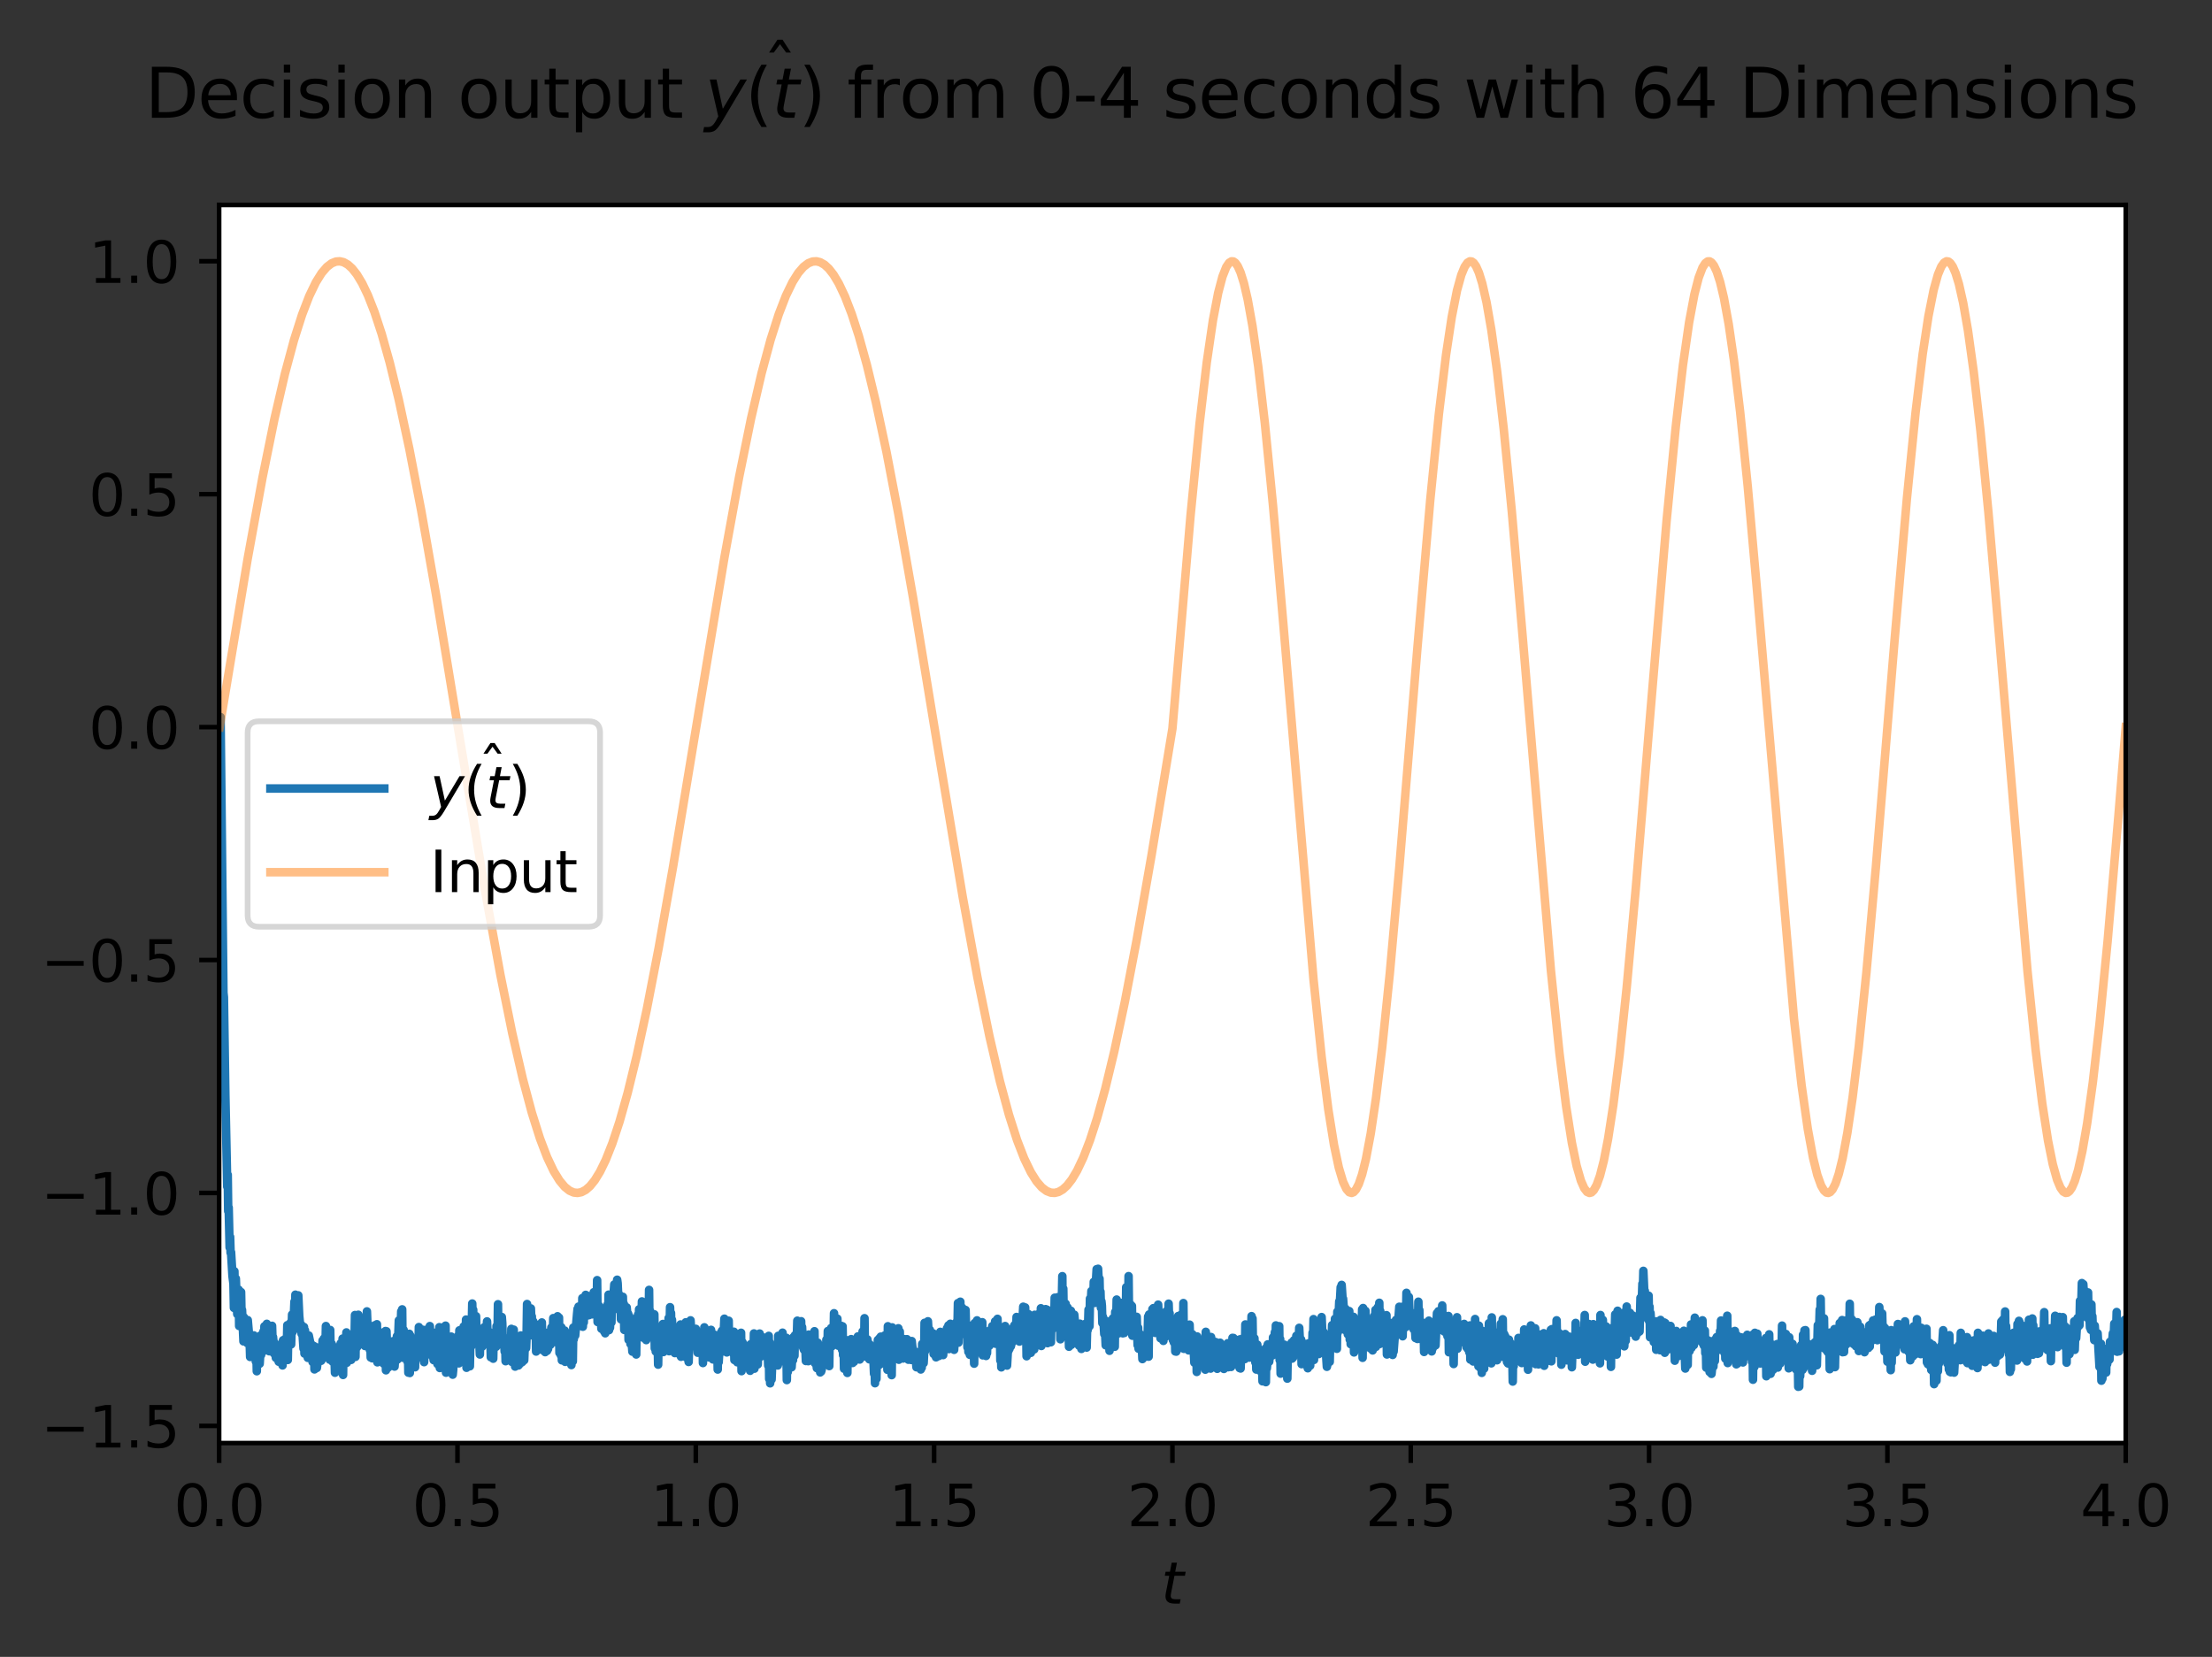
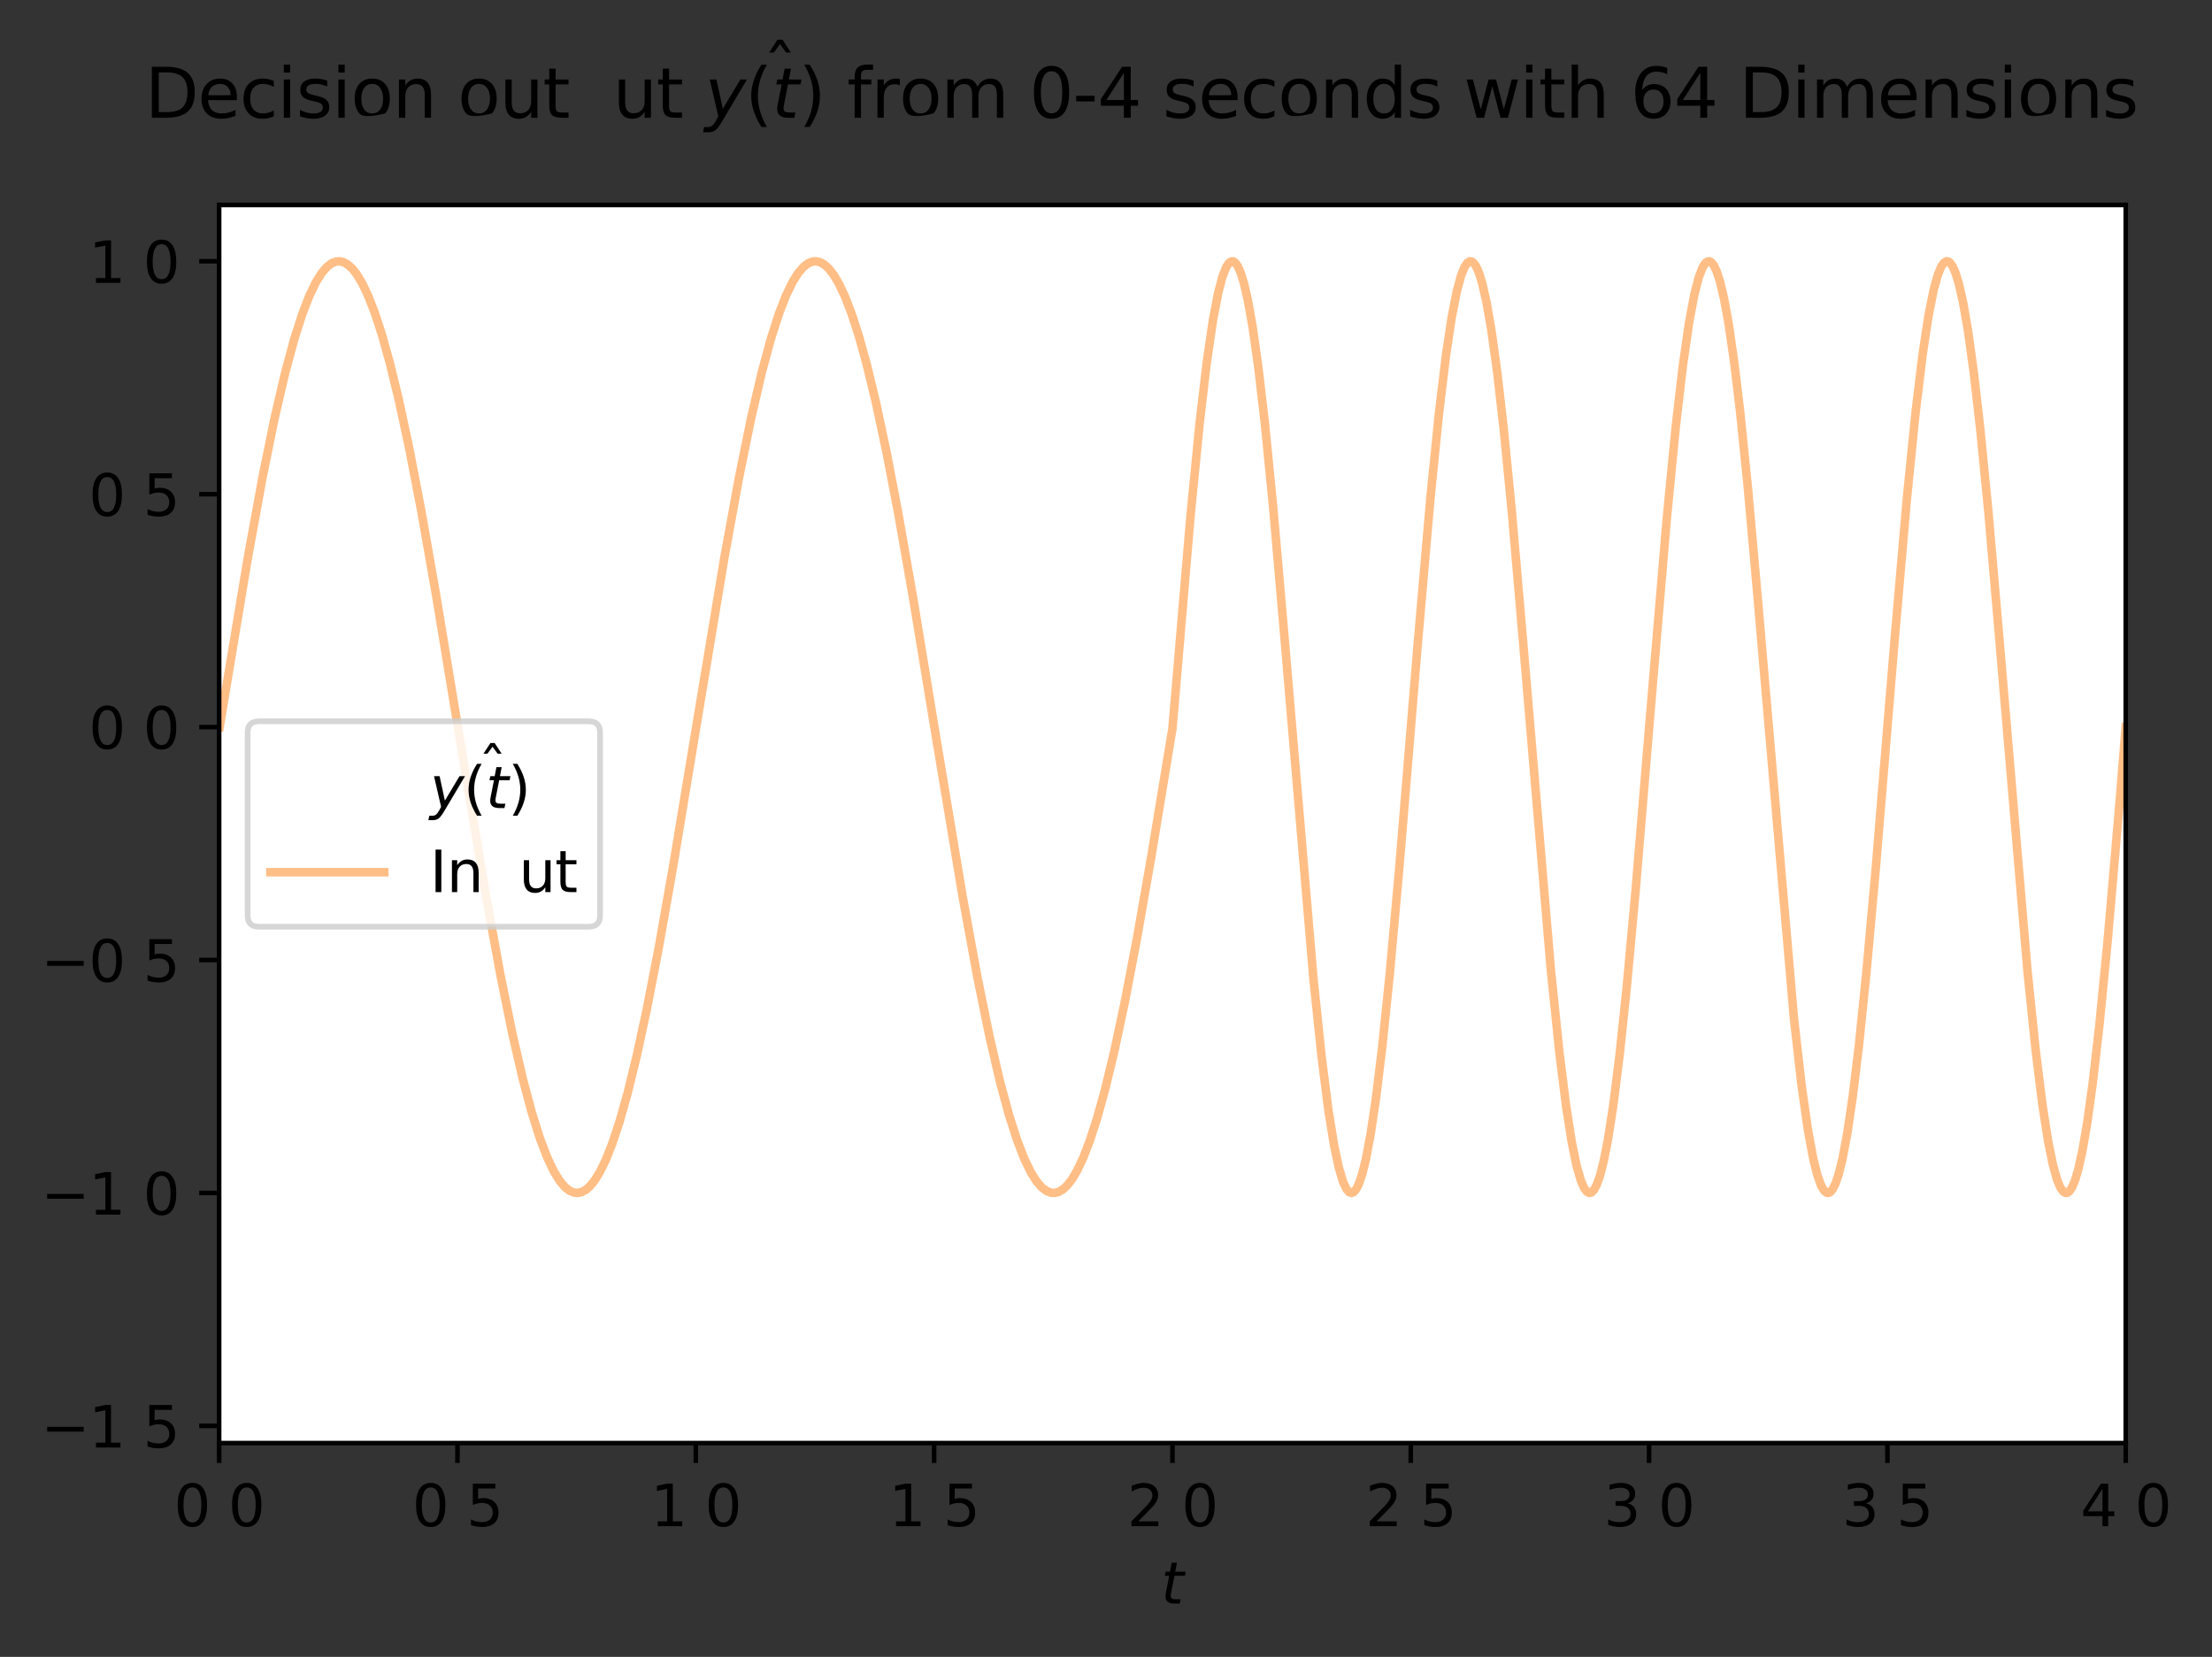
<svg xmlns="http://www.w3.org/2000/svg" xmlns:xlink="http://www.w3.org/1999/xlink" width="388.434pt" height="290.996pt" viewBox="0 0 388.434 290.996" version="1.1">
  <rect x="0" y="0" width="388.434" height="290.996" fill="#333333" stroke="none" />
  <defs>
    <style type="text/css">*{stroke-linejoin: round; stroke-linecap: butt}</style>
  </defs>
  <g id="figure_1">
    <g id="patch_1">
      <path d="M -0 290.996  L 388.434 290.996  L 388.434 0  L -0 0  L -0 290.996  z " style="fill: none" />
    </g>
    <g id="axes_1">
      <g id="patch_2">
        <path d="M 38.483 253.44  L 373.283 253.44  L 373.283 36  L 38.483 36  z " style="fill: #ffffff" />
      </g>
      <g id="matplotlib.axis_1">
        <g id="xtick_1">
          <g id="line2d_1">
            <defs>
              <path id="mc2bc324c18" d="M 0 0  L 0 3.5  " style="stroke: #000000; stroke-width: 0.8" />
            </defs>
            <g>
              <use xlink:href="#mc2bc324c18" x="38.483" y="253.44" style="stroke: #000000; stroke-width: 0.8" />
            </g>
          </g>
          <g id="text_1">
            <g transform="translate(30.531 268.038) scale(0.1 -0.1)">
              <defs>
                <path id="DejaVuSans-30" d="M 2034 4250  Q 1547 4250 1301 3770  Q 1056 3291 1056 2328  Q 1056 1369 1301 889  Q 1547 409 2034 409  Q 2525 409 2770 889  Q 3016 1369 3016 2328  Q 3016 3291 2770 3770  Q 2525 4250 2034 4250  z M 2034 4750  Q 2819 4750 3233 4129  Q 3647 3509 3647 2328  Q 3647 1150 3233 529  Q 2819 -91 2034 -91  Q 1250 -91 836 529  Q 422 1150 422 2328  Q 422 3509 836 4129  Q 1250 4750 2034 4750  z " transform="scale(0.016)" />
-                 <path id="DejaVuSans-2e" d="M 684 794  L 1344 794  L 1344 0  L 684 0  L 684 794  z " transform="scale(0.016)" />
              </defs>
              <use xlink:href="#DejaVuSans-30" />
              <use xlink:href="#DejaVuSans-2e" x="63.623" />
              <use xlink:href="#DejaVuSans-30" x="95.41" />
            </g>
          </g>
        </g>
        <g id="xtick_2">
          <g id="line2d_2">
            <g>
              <use xlink:href="#mc2bc324c18" x="80.333" y="253.44" style="stroke: #000000; stroke-width: 0.8" />
            </g>
          </g>
          <g id="text_2">
            <g transform="translate(72.381 268.038) scale(0.1 -0.1)">
              <defs>
                <path id="DejaVuSans-35" d="M 691 4666  L 3169 4666  L 3169 4134  L 1269 4134  L 1269 2991  Q 1406 3038 1543 3061  Q 1681 3084 1819 3084  Q 2600 3084 3056 2656  Q 3513 2228 3513 1497  Q 3513 744 3044 326  Q 2575 -91 1722 -91  Q 1428 -91 1123 -41  Q 819 9 494 109  L 494 744  Q 775 591 1075 516  Q 1375 441 1709 441  Q 2250 441 2565 725  Q 2881 1009 2881 1497  Q 2881 1984 2565 2268  Q 2250 2553 1709 2553  Q 1456 2553 1204 2497  Q 953 2441 691 2322  L 691 4666  z " transform="scale(0.016)" />
              </defs>
              <use xlink:href="#DejaVuSans-30" />
              <use xlink:href="#DejaVuSans-2e" x="63.623" />
              <use xlink:href="#DejaVuSans-35" x="95.41" />
            </g>
          </g>
        </g>
        <g id="xtick_3">
          <g id="line2d_3">
            <g>
              <use xlink:href="#mc2bc324c18" x="122.183" y="253.44" style="stroke: #000000; stroke-width: 0.8" />
            </g>
          </g>
          <g id="text_3">
            <g transform="translate(114.231 268.038) scale(0.1 -0.1)">
              <defs>
                <path id="DejaVuSans-31" d="M 794 531  L 1825 531  L 1825 4091  L 703 3866  L 703 4441  L 1819 4666  L 2450 4666  L 2450 531  L 3481 531  L 3481 0  L 794 0  L 794 531  z " transform="scale(0.016)" />
              </defs>
              <use xlink:href="#DejaVuSans-31" />
              <use xlink:href="#DejaVuSans-2e" x="63.623" />
              <use xlink:href="#DejaVuSans-30" x="95.41" />
            </g>
          </g>
        </g>
        <g id="xtick_4">
          <g id="line2d_4">
            <g>
              <use xlink:href="#mc2bc324c18" x="164.033" y="253.44" style="stroke: #000000; stroke-width: 0.8" />
            </g>
          </g>
          <g id="text_4">
            <g transform="translate(156.081 268.038) scale(0.1 -0.1)">
              <use xlink:href="#DejaVuSans-31" />
              <use xlink:href="#DejaVuSans-2e" x="63.623" />
              <use xlink:href="#DejaVuSans-35" x="95.41" />
            </g>
          </g>
        </g>
        <g id="xtick_5">
          <g id="line2d_5">
            <g>
              <use xlink:href="#mc2bc324c18" x="205.883" y="253.44" style="stroke: #000000; stroke-width: 0.8" />
            </g>
          </g>
          <g id="text_5">
            <g transform="translate(197.931 268.038) scale(0.1 -0.1)">
              <defs>
                <path id="DejaVuSans-32" d="M 1228 531  L 3431 531  L 3431 0  L 469 0  L 469 531  Q 828 903 1448 1529  Q 2069 2156 2228 2338  Q 2531 2678 2651 2914  Q 2772 3150 2772 3378  Q 2772 3750 2511 3984  Q 2250 4219 1831 4219  Q 1534 4219 1204 4116  Q 875 4013 500 3803  L 500 4441  Q 881 4594 1212 4672  Q 1544 4750 1819 4750  Q 2544 4750 2975 4387  Q 3406 4025 3406 3419  Q 3406 3131 3298 2873  Q 3191 2616 2906 2266  Q 2828 2175 2409 1742  Q 1991 1309 1228 531  z " transform="scale(0.016)" />
              </defs>
              <use xlink:href="#DejaVuSans-32" />
              <use xlink:href="#DejaVuSans-2e" x="63.623" />
              <use xlink:href="#DejaVuSans-30" x="95.41" />
            </g>
          </g>
        </g>
        <g id="xtick_6">
          <g id="line2d_6">
            <g>
              <use xlink:href="#mc2bc324c18" x="247.733" y="253.44" style="stroke: #000000; stroke-width: 0.8" />
            </g>
          </g>
          <g id="text_6">
            <g transform="translate(239.781 268.038) scale(0.1 -0.1)">
              <use xlink:href="#DejaVuSans-32" />
              <use xlink:href="#DejaVuSans-2e" x="63.623" />
              <use xlink:href="#DejaVuSans-35" x="95.41" />
            </g>
          </g>
        </g>
        <g id="xtick_7">
          <g id="line2d_7">
            <g>
              <use xlink:href="#mc2bc324c18" x="289.583" y="253.44" style="stroke: #000000; stroke-width: 0.8" />
            </g>
          </g>
          <g id="text_7">
            <g transform="translate(281.631 268.038) scale(0.1 -0.1)">
              <defs>
                <path id="DejaVuSans-33" d="M 2597 2516  Q 3050 2419 3304 2112  Q 3559 1806 3559 1356  Q 3559 666 3084 287  Q 2609 -91 1734 -91  Q 1441 -91 1130 -33  Q 819 25 488 141  L 488 750  Q 750 597 1062 519  Q 1375 441 1716 441  Q 2309 441 2620 675  Q 2931 909 2931 1356  Q 2931 1769 2642 2001  Q 2353 2234 1838 2234  L 1294 2234  L 1294 2753  L 1863 2753  Q 2328 2753 2575 2939  Q 2822 3125 2822 3475  Q 2822 3834 2567 4026  Q 2313 4219 1838 4219  Q 1578 4219 1281 4162  Q 984 4106 628 3988  L 628 4550  Q 988 4650 1302 4700  Q 1616 4750 1894 4750  Q 2613 4750 3031 4423  Q 3450 4097 3450 3541  Q 3450 3153 3228 2886  Q 3006 2619 2597 2516  z " transform="scale(0.016)" />
              </defs>
              <use xlink:href="#DejaVuSans-33" />
              <use xlink:href="#DejaVuSans-2e" x="63.623" />
              <use xlink:href="#DejaVuSans-30" x="95.41" />
            </g>
          </g>
        </g>
        <g id="xtick_8">
          <g id="line2d_8">
            <g>
              <use xlink:href="#mc2bc324c18" x="331.433" y="253.44" style="stroke: #000000; stroke-width: 0.8" />
            </g>
          </g>
          <g id="text_8">
            <g transform="translate(323.481 268.038) scale(0.1 -0.1)">
              <use xlink:href="#DejaVuSans-33" />
              <use xlink:href="#DejaVuSans-2e" x="63.623" />
              <use xlink:href="#DejaVuSans-35" x="95.41" />
            </g>
          </g>
        </g>
        <g id="xtick_9">
          <g id="line2d_9">
            <g>
              <use xlink:href="#mc2bc324c18" x="373.283" y="253.44" style="stroke: #000000; stroke-width: 0.8" />
            </g>
          </g>
          <g id="text_9">
            <g transform="translate(365.331 268.038) scale(0.1 -0.1)">
              <defs>
                <path id="DejaVuSans-34" d="M 2419 4116  L 825 1625  L 2419 1625  L 2419 4116  z M 2253 4666  L 3047 4666  L 3047 1625  L 3713 1625  L 3713 1100  L 3047 1100  L 3047 0  L 2419 0  L 2419 1100  L 313 1100  L 313 1709  L 2253 4666  z " transform="scale(0.016)" />
              </defs>
              <use xlink:href="#DejaVuSans-34" />
              <use xlink:href="#DejaVuSans-2e" x="63.623" />
              <use xlink:href="#DejaVuSans-30" x="95.41" />
            </g>
          </g>
        </g>
        <g id="text_10">
          <g transform="translate(203.883 281.717) scale(0.1 -0.1)">
            <defs>
              <path id="DejaVuSans-Oblique-74" d="M 2706 3500  L 2619 3053  L 1472 3053  L 1100 1153  Q 1081 1047 1072 975  Q 1063 903 1063 863  Q 1063 663 1183 572  Q 1303 481 1569 481  L 2150 481  L 2053 0  L 1503 0  Q 991 0 739 200  Q 488 400 488 806  Q 488 878 497 964  Q 506 1050 525 1153  L 897 3053  L 409 3053  L 500 3500  L 978 3500  L 1172 4494  L 1747 4494  L 1556 3500  L 2706 3500  z " transform="scale(0.016)" />
            </defs>
            <use xlink:href="#DejaVuSans-Oblique-74" transform="translate(0 0.781)" />
          </g>
        </g>
      </g>
      <g id="matplotlib.axis_2">
        <g id="ytick_1">
          <g id="line2d_10">
            <defs>
              <path id="m197671866e" d="M 0 0  L -3.5 0  " style="stroke: #000000; stroke-width: 0.8" />
            </defs>
            <g>
              <use xlink:href="#m197671866e" x="38.483" y="250.425" style="stroke: #000000; stroke-width: 0.8" />
            </g>
          </g>
          <g id="text_11">
            <g transform="translate(7.2 254.224) scale(0.1 -0.1)">
              <defs>
                <path id="DejaVuSans-2212" d="M 678 2272  L 4684 2272  L 4684 1741  L 678 1741  L 678 2272  z " transform="scale(0.016)" />
              </defs>
              <use xlink:href="#DejaVuSans-2212" />
              <use xlink:href="#DejaVuSans-31" x="83.789" />
              <use xlink:href="#DejaVuSans-2e" x="147.412" />
              <use xlink:href="#DejaVuSans-35" x="179.199" />
            </g>
          </g>
        </g>
        <g id="ytick_2">
          <g id="line2d_11">
            <g>
              <use xlink:href="#m197671866e" x="38.483" y="209.517" style="stroke: #000000; stroke-width: 0.8" />
            </g>
          </g>
          <g id="text_12">
            <g transform="translate(7.2 213.316) scale(0.1 -0.1)">
              <use xlink:href="#DejaVuSans-2212" />
              <use xlink:href="#DejaVuSans-31" x="83.789" />
              <use xlink:href="#DejaVuSans-2e" x="147.412" />
              <use xlink:href="#DejaVuSans-30" x="179.199" />
            </g>
          </g>
        </g>
        <g id="ytick_3">
          <g id="line2d_12">
            <g>
              <use xlink:href="#m197671866e" x="38.483" y="168.608" style="stroke: #000000; stroke-width: 0.8" />
            </g>
          </g>
          <g id="text_13">
            <g transform="translate(7.2 172.408) scale(0.1 -0.1)">
              <use xlink:href="#DejaVuSans-2212" />
              <use xlink:href="#DejaVuSans-30" x="83.789" />
              <use xlink:href="#DejaVuSans-2e" x="147.412" />
              <use xlink:href="#DejaVuSans-35" x="179.199" />
            </g>
          </g>
        </g>
        <g id="ytick_4">
          <g id="line2d_13">
            <g>
              <use xlink:href="#m197671866e" x="38.483" y="127.7" style="stroke: #000000; stroke-width: 0.8" />
            </g>
          </g>
          <g id="text_14">
            <g transform="translate(15.58 131.499) scale(0.1 -0.1)">
              <use xlink:href="#DejaVuSans-30" />
              <use xlink:href="#DejaVuSans-2e" x="63.623" />
              <use xlink:href="#DejaVuSans-30" x="95.41" />
            </g>
          </g>
        </g>
        <g id="ytick_5">
          <g id="line2d_14">
            <g>
              <use xlink:href="#m197671866e" x="38.483" y="86.792" style="stroke: #000000; stroke-width: 0.8" />
            </g>
          </g>
          <g id="text_15">
            <g transform="translate(15.58 90.591) scale(0.1 -0.1)">
              <use xlink:href="#DejaVuSans-30" />
              <use xlink:href="#DejaVuSans-2e" x="63.623" />
              <use xlink:href="#DejaVuSans-35" x="95.41" />
            </g>
          </g>
        </g>
        <g id="ytick_6">
          <g id="line2d_15">
            <g>
              <use xlink:href="#m197671866e" x="38.483" y="45.884" style="stroke: #000000; stroke-width: 0.8" />
            </g>
          </g>
          <g id="text_16">
            <g transform="translate(15.58 49.683) scale(0.1 -0.1)">
              <use xlink:href="#DejaVuSans-31" />
              <use xlink:href="#DejaVuSans-2e" x="63.623" />
              <use xlink:href="#DejaVuSans-30" x="95.41" />
            </g>
          </g>
        </g>
      </g>
      <g id="line2d_16">
-         <path d="M 38.567 127.7  L 38.65 130.037  L 38.734 125.935  L 39.236 174.33  L 39.32 175.128  L 39.571 192.17  L 39.906 208.421  L 39.989 206.326  L 40.073 212.713  L 40.157 212.072  L 40.324 219.1  L 40.408 217.231  L 40.492 220.02  L 40.575 219.917  L 40.826 224.133  L 40.994 225.446  L 41.078 229.699  L 41.161 223.264  L 41.245 228.106  L 41.329 227.644  L 41.412 224.552  L 41.58 229.005  L 41.663 230.799  L 41.747 226.611  L 41.831 229.971  L 41.915 226.501  L 41.998 232.878  L 42.082 228.421  L 42.166 229.36  L 42.249 231.836  L 42.333 226.921  L 42.417 231.148  L 42.5 230.053  L 42.752 235.579  L 42.835 231.348  L 42.919 232.576  L 43.003 234.491  L 43.086 234.232  L 43.17 233.444  L 43.254 235.717  L 43.337 232.85  L 43.421 235.882  L 43.505 231.846  L 43.672 233.77  L 43.84 235.622  L 43.923 238.318  L 44.007 234.498  L 44.258 237.318  L 44.426 234.813  L 44.509 236.915  L 44.593 234.537  L 44.677 238.21  L 44.76 236.137  L 44.928 239.125  L 45.011 236.295  L 45.095 240.825  L 45.179 236.906  L 45.263 239.562  L 45.43 236.421  L 45.597 239.511  L 45.681 238.187  L 45.765 234.54  L 45.848 237.967  L 45.932 236.272  L 46.1 237.382  L 46.183 237.355  L 46.267 233.823  L 46.351 237.013  L 46.434 232.934  L 46.518 236.852  L 46.602 233.371  L 46.685 234.794  L 46.853 232.5  L 46.937 235.004  L 47.02 233.177  L 47.271 237.313  L 47.355 234.081  L 47.439 236.281  L 47.522 233.398  L 47.69 234.905  L 47.774 232.851  L 47.857 235.39  L 47.941 234.805  L 48.025 235.647  L 48.108 237.702  L 48.192 237.058  L 48.276 235.91  L 48.443 238.476  L 48.527 236.958  L 48.778 238.537  L 48.945 239.156  L 49.28 237.001  L 49.448 239.098  L 49.531 236.78  L 49.615 239.802  L 49.699 235.389  L 49.782 236.891  L 49.866 236.792  L 49.95 235.239  L 50.033 238.349  L 50.201 235.604  L 50.368 236.543  L 50.452 232.74  L 50.536 238.845  L 50.619 234.341  L 50.703 234.948  L 50.787 234.895  L 50.87 235.535  L 50.954 234.672  L 51.038 232.276  L 51.122 236.117  L 51.289 230.869  L 51.373 233.955  L 51.456 230.949  L 51.54 232.503  L 51.707 228.611  L 51.791 231.877  L 51.875 227.382  L 51.959 232.519  L 52.042 228.026  L 52.126 231.079  L 52.377 227.502  L 52.544 231.115  L 52.796 233.677  L 52.879 232.64  L 52.963 234.259  L 53.047 233.855  L 53.13 234.267  L 53.298 236.845  L 53.381 233.06  L 53.465 237.728  L 53.549 233.639  L 53.716 236.46  L 53.8 234.452  L 53.884 237.265  L 53.967 236.912  L 54.051 238.472  L 54.218 234.549  L 54.386 235.372  L 54.47 235.748  L 54.553 237.781  L 54.637 237.23  L 54.721 236.129  L 54.888 239.201  L 54.972 238.96  L 55.139 236.409  L 55.223 240.503  L 55.307 237.92  L 55.39 239.894  L 55.558 236.628  L 55.641 240.251  L 55.725 239.606  L 55.809 237.946  L 55.892 238.264  L 55.976 236.862  L 56.06 238.367  L 56.144 236.719  L 56.395 238.989  L 56.478 238.842  L 56.646 235.439  L 56.729 236.961  L 56.813 236.819  L 56.897 235.069  L 56.981 238.134  L 57.064 237.385  L 57.148 236.659  L 57.232 232.891  L 57.315 237.028  L 57.399 236.408  L 57.566 234.148  L 57.65 236.103  L 57.734 235.579  L 57.901 238.794  L 57.985 233.58  L 58.069 238.319  L 58.236 235.991  L 58.32 236.352  L 58.403 239.142  L 58.571 237.4  L 58.655 238.987  L 58.738 238.382  L 58.822 241.09  L 58.906 236.774  L 58.989 238.919  L 59.073 236.661  L 59.24 239.141  L 59.324 238.402  L 59.408 238.685  L 59.492 240.223  L 59.575 240.205  L 59.743 237.393  L 59.826 235.931  L 59.91 239.88  L 59.994 238.867  L 60.077 241.107  L 60.161 235.098  L 60.245 241.478  L 60.329 235.43  L 60.412 238.674  L 60.58 235.811  L 60.663 238.625  L 60.831 234.01  L 60.914 239.333  L 61.082 234.369  L 61.166 238.059  L 61.249 235.711  L 61.333 236.424  L 61.5 237.657  L 61.584 236.687  L 61.668 238.832  L 61.835 235.836  L 61.919 235.621  L 62.003 236.367  L 62.086 234.365  L 62.254 235.697  L 62.337 230.957  L 62.421 238.303  L 62.505 232.721  L 62.672 236.641  L 62.756 232.531  L 62.84 236.391  L 62.923 230.908  L 63.007 234.935  L 63.091 231.966  L 63.174 232.9  L 63.258 234.995  L 63.425 232.415  L 63.509 233.413  L 63.76 233.058  L 63.844 235.052  L 64.011 233.667  L 64.095 236.397  L 64.179 233.971  L 64.262 235.91  L 64.346 234.985  L 64.43 230.316  L 64.597 234.45  L 64.681 234.157  L 64.765 236.4  L 64.848 235.002  L 64.932 237.043  L 65.016 234.559  L 65.099 238.418  L 65.267 235.427  L 65.351 238.547  L 65.434 235.045  L 65.518 236.51  L 65.602 236.111  L 65.685 237.357  L 65.769 232.772  L 65.853 237.034  L 65.936 232.765  L 66.02 237.773  L 66.188 232.575  L 66.271 239.258  L 66.439 233.784  L 66.69 237.314  L 66.941 235.462  L 67.025 237.116  L 67.108 236.136  L 67.192 238.668  L 67.276 235.507  L 67.359 239.49  L 67.443 234.222  L 67.527 237.387  L 67.61 237.01  L 67.694 233.767  L 67.778 240.66  L 67.862 233.805  L 67.945 235.934  L 68.029 236.132  L 68.196 240.16  L 68.28 236.73  L 68.364 237.346  L 68.447 239.689  L 68.531 236.836  L 68.615 237.364  L 68.699 237.798  L 68.782 236.267  L 68.866 238.459  L 68.95 238.246  L 69.033 235.545  L 69.117 236.125  L 69.284 240.006  L 69.452 237.391  L 69.536 238.445  L 69.619 237.903  L 69.703 234.674  L 69.787 238.779  L 70.038 231.898  L 70.121 235.003  L 70.205 232.329  L 70.289 235.366  L 70.456 230.319  L 70.54 235.875  L 70.624 229.96  L 70.707 238.45  L 70.875 233.558  L 70.958 236.566  L 71.042 234.069  L 71.21 236.303  L 71.293 234.9  L 71.377 237.326  L 71.461 236.103  L 71.544 239.108  L 71.628 235.999  L 71.712 241.075  L 71.879 234.256  L 71.963 241.137  L 72.047 234.571  L 72.13 235.272  L 72.298 237.944  L 72.465 239.529  L 72.549 238.549  L 72.632 238.907  L 72.716 238.55  L 72.8 235.838  L 72.884 240.127  L 72.967 235.861  L 73.051 238.348  L 73.135 237.853  L 73.218 238.025  L 73.302 236.994  L 73.469 238.419  L 73.553 233.071  L 73.637 238.219  L 73.721 234.51  L 73.804 234.804  L 73.888 238.102  L 73.972 235.932  L 74.055 238.004  L 74.223 233.538  L 74.306 237.452  L 74.39 236.209  L 74.474 239.228  L 74.641 235.159  L 74.725 236.402  L 74.809 233.555  L 74.892 235.575  L 74.976 234.47  L 75.143 236.554  L 75.227 234.159  L 75.395 236.252  L 75.478 232.898  L 75.562 237.14  L 75.646 234.344  L 75.729 236.378  L 75.813 234.768  L 75.98 238.307  L 76.064 235.831  L 76.148 238.877  L 76.315 234.073  L 76.399 236.811  L 76.483 236.515  L 76.566 234.613  L 76.65 236.821  L 76.734 234.889  L 76.817 239.55  L 76.985 234.231  L 77.069 236.714  L 77.152 233.09  L 77.236 240.259  L 77.32 235.138  L 77.403 239.402  L 77.571 236.127  L 77.654 238.014  L 77.738 233.132  L 77.822 233.951  L 77.906 236.937  L 77.989 236.646  L 78.073 234.224  L 78.157 239.575  L 78.24 232.821  L 78.324 241.081  L 78.491 236.601  L 78.575 240.068  L 78.659 238.24  L 78.743 238.733  L 78.826 239.968  L 78.91 239.015  L 78.994 236.68  L 79.077 240.179  L 79.245 234.746  L 79.328 239.969  L 79.412 238.746  L 79.496 241.428  L 79.58 240.581  L 79.747 237.705  L 79.831 238.464  L 79.998 236.27  L 80.082 235.929  L 80.165 234.885  L 80.249 235.122  L 80.333 235.172  L 80.417 237.047  L 80.5 234.533  L 80.584 239.441  L 80.668 233.646  L 80.751 233.901  L 80.835 235.829  L 80.919 233.886  L 81.086 236.897  L 81.17 234.435  L 81.254 235.758  L 81.337 235.059  L 81.421 232.97  L 81.672 236.013  L 81.756 236.43  L 81.839 231.752  L 81.923 240.217  L 82.007 233.518  L 82.174 236.622  L 82.258 232.848  L 82.342 239.564  L 82.425 232.316  L 82.509 239.957  L 82.676 231.682  L 82.76 236.442  L 82.928 228.935  L 83.011 232.628  L 83.095 230.025  L 83.179 236.004  L 83.262 231.122  L 83.346 232.313  L 83.513 233.476  L 83.597 231.157  L 83.681 235.649  L 83.765 233.459  L 83.848 233.595  L 84.099 236.142  L 84.183 236.092  L 84.267 237.883  L 84.35 234.217  L 84.434 235.759  L 84.518 235.734  L 84.602 234.742  L 84.685 236.493  L 84.769 234.357  L 84.853 234.813  L 84.936 235.448  L 85.02 233.101  L 85.104 233.851  L 85.187 233.966  L 85.271 233.75  L 85.355 234.92  L 85.439 234.754  L 85.522 232.075  L 85.69 235.865  L 85.857 233.883  L 85.941 234.265  L 86.024 236.129  L 86.108 235.222  L 86.192 238.365  L 86.276 235.042  L 86.359 235.307  L 86.443 235.404  L 86.527 235.724  L 86.61 238.623  L 86.694 234.738  L 86.778 235.211  L 86.861 235.592  L 86.945 235.382  L 87.029 235.516  L 87.113 236.536  L 87.196 232.914  L 87.28 233.245  L 87.364 234.922  L 87.447 229.061  L 87.531 236.155  L 87.615 231.326  L 87.698 231.881  L 87.782 233.887  L 87.866 232.657  L 87.95 234.368  L 88.117 231.303  L 88.201 232.408  L 88.284 235.516  L 88.368 235.275  L 88.452 234.824  L 88.535 235.5  L 88.619 237.361  L 88.703 235.02  L 88.787 239.063  L 88.954 237.079  L 89.038 238.064  L 89.121 236.231  L 89.289 238.778  L 89.372 237.79  L 89.456 238.288  L 89.624 236.938  L 89.707 238.574  L 89.791 233.387  L 89.875 239.18  L 90.042 235.707  L 90.126 237.038  L 90.209 233.525  L 90.293 238.955  L 90.377 235.236  L 90.461 240.011  L 90.544 235.375  L 90.628 236.134  L 90.712 236.426  L 90.879 238.718  L 90.963 235.365  L 91.046 239.809  L 91.214 236.173  L 91.298 239.532  L 91.465 234.545  L 91.549 237.443  L 91.632 236.782  L 91.716 239.209  L 91.8 238.777  L 91.883 235.563  L 91.967 236.296  L 92.051 238.896  L 92.218 234.703  L 92.302 235.17  L 92.386 236.764  L 92.469 234.746  L 92.553 229.021  L 92.637 232.608  L 92.72 231.164  L 92.888 233.511  L 92.972 231.567  L 93.055 232.58  L 93.139 232.015  L 93.223 229.795  L 93.306 231.888  L 93.39 231.197  L 93.474 234.535  L 93.641 232.074  L 93.725 234.518  L 93.809 232.687  L 93.976 234.393  L 94.06 232.598  L 94.143 237.367  L 94.227 233.858  L 94.394 236.465  L 94.478 234.282  L 94.562 235.484  L 94.646 234.342  L 94.813 236.735  L 94.98 234.071  L 95.064 236.092  L 95.148 232.261  L 95.231 237.106  L 95.315 234.748  L 95.399 237.096  L 95.483 236.596  L 95.65 235.66  L 95.734 237.473  L 95.817 237.376  L 95.901 236.993  L 95.985 234.084  L 96.068 237.245  L 96.152 235.53  L 96.236 236.928  L 96.32 234.245  L 96.403 234.644  L 96.487 235.938  L 96.571 234.121  L 96.654 236.183  L 96.822 233.15  L 96.989 235.24  L 97.073 234.578  L 97.157 231.498  L 97.24 234.637  L 97.324 234.331  L 97.408 233.385  L 97.491 233.557  L 97.575 233.179  L 97.659 235.729  L 97.742 232.729  L 97.826 234.018  L 97.91 231.172  L 98.077 234.663  L 98.161 231.401  L 98.245 237.605  L 98.328 234.48  L 98.412 235.171  L 98.496 238.04  L 98.579 233.102  L 98.663 238.91  L 98.747 234.466  L 98.831 237.119  L 98.914 235.083  L 99.082 237.616  L 99.165 233.682  L 99.249 239.178  L 99.333 233.951  L 99.416 237.49  L 99.5 236.558  L 99.584 234.957  L 99.668 236.364  L 99.751 236.198  L 100.002 238.8  L 100.086 236.01  L 100.17 237.053  L 100.253 235.802  L 100.337 239.74  L 100.505 235.728  L 100.588 239.087  L 100.672 233.161  L 100.756 235.219  L 100.839 233.466  L 100.923 233.908  L 101.007 234.551  L 101.342 230.723  L 101.425 229.881  L 101.509 232.644  L 101.593 229.476  L 101.76 231.252  L 101.844 229.397  L 102.011 232.068  L 102.095 229.45  L 102.179 232.942  L 102.262 227.982  L 102.346 233.011  L 102.43 230.885  L 102.513 232.26  L 102.597 228.652  L 102.681 228.704  L 102.764 229.077  L 102.848 227.416  L 103.016 229.196  L 103.099 227.553  L 103.183 231.03  L 103.267 230.34  L 103.35 228.639  L 103.434 230.973  L 103.601 229.397  L 103.685 228.686  L 103.769 229.09  L 103.853 228.179  L 103.936 230.839  L 104.02 228.428  L 104.104 229.377  L 104.271 226.948  L 104.438 229.442  L 104.522 230.309  L 104.606 228.039  L 104.69 230.618  L 104.773 230.469  L 104.857 224.83  L 104.941 232.18  L 105.108 229.218  L 105.192 231.734  L 105.275 229.435  L 105.359 231.863  L 105.443 230.09  L 105.61 233.366  L 105.694 230.071  L 105.861 232.982  L 105.945 231.768  L 106.112 233.871  L 106.196 230.088  L 106.28 234.161  L 106.364 231.5  L 106.531 233.345  L 106.698 229.095  L 106.782 232.416  L 106.866 227.381  L 106.949 233.61  L 107.033 229.426  L 107.117 233.186  L 107.284 227.452  L 107.368 232.251  L 107.452 227.904  L 107.535 228.829  L 107.619 229.093  L 107.87 225.589  L 107.954 229.911  L 108.121 226.22  L 108.205 228.697  L 108.289 227.833  L 108.372 224.756  L 108.456 225.365  L 108.623 228.977  L 108.707 227.32  L 108.791 229.177  L 108.875 228.339  L 108.958 228.614  L 109.042 231.705  L 109.209 228.224  L 109.293 229.119  L 109.377 227.754  L 109.46 231.848  L 109.544 228.99  L 109.628 233.57  L 109.795 230.328  L 109.879 231.708  L 109.963 231.417  L 110.046 229.609  L 110.214 231.485  L 110.297 230.713  L 110.381 235.314  L 110.465 231.105  L 110.549 235.473  L 110.632 233.657  L 110.716 236.035  L 110.8 234.129  L 111.051 237.386  L 111.386 233.249  L 111.469 236.746  L 111.637 234.639  L 111.72 237.884  L 111.804 231.427  L 111.888 234.431  L 112.055 230.873  L 112.139 234.248  L 112.223 229.95  L 112.306 230.22  L 112.39 232.006  L 112.474 231.484  L 112.557 231.175  L 112.641 231.598  L 112.725 228.565  L 112.976 234.956  L 113.227 231.37  L 113.311 233.465  L 113.394 229.361  L 113.478 235.357  L 113.562 231.775  L 113.645 234.356  L 113.729 232.863  L 113.813 234.006  L 113.897 233.378  L 113.98 226.542  L 114.064 234.152  L 114.148 230.214  L 114.231 234.728  L 114.315 233.168  L 114.399 233.304  L 114.482 233.429  L 114.566 232.361  L 114.65 232.649  L 114.817 234.138  L 114.901 230.837  L 114.985 236.812  L 115.068 233.864  L 115.152 237.366  L 115.319 233.367  L 115.403 237.168  L 115.487 235.572  L 115.571 239.669  L 115.654 234.671  L 115.738 236.782  L 115.822 235.252  L 115.905 235.511  L 116.073 237.344  L 116.156 233.116  L 116.24 235.673  L 116.324 235.306  L 116.408 232.528  L 116.491 237.459  L 116.575 233.166  L 116.659 235.259  L 116.742 232.832  L 116.91 235.222  L 116.993 233.468  L 117.077 235.71  L 117.245 233.163  L 117.328 234.338  L 117.412 231.494  L 117.496 237.306  L 117.663 229.579  L 117.747 232.481  L 117.83 230.599  L 117.914 234.718  L 117.998 231.791  L 118.082 234.123  L 118.165 233.167  L 118.5 237.638  L 118.667 234.313  L 118.835 236.717  L 118.919 236.662  L 119.002 237.281  L 119.086 235.395  L 119.17 236.708  L 119.253 236.595  L 119.337 234.941  L 119.421 237.973  L 119.504 232.614  L 119.588 238.286  L 119.672 235.135  L 119.756 237.865  L 119.923 234.498  L 120.007 236.173  L 120.09 235.111  L 120.341 238.235  L 120.425 232.234  L 120.509 238.412  L 120.676 234.583  L 120.76 237.556  L 120.844 235.497  L 120.927 239.195  L 121.011 235.845  L 121.095 236.743  L 121.178 235.59  L 121.262 231.889  L 121.513 235.954  L 121.597 236.358  L 121.681 236.177  L 121.764 234.922  L 121.848 236.233  L 122.015 234.474  L 122.099 234.962  L 122.183 233.379  L 122.267 235.91  L 122.35 235.152  L 122.518 237.576  L 122.685 234.701  L 122.769 234.868  L 122.852 236.747  L 122.936 236.028  L 123.02 236.824  L 123.104 236.549  L 123.187 235.175  L 123.271 237.714  L 123.355 233.956  L 123.438 239.385  L 123.522 235.131  L 123.606 235.817  L 123.689 233.115  L 123.773 236.753  L 123.857 234.945  L 123.941 235.432  L 124.024 234.72  L 124.108 236.288  L 124.192 236.271  L 124.359 237.538  L 124.443 234.372  L 124.526 238.404  L 124.694 233.988  L 124.778 237.901  L 124.861 233.559  L 125.029 235.968  L 125.112 235.338  L 125.196 238.753  L 125.28 237.569  L 125.363 234.371  L 125.447 237.23  L 125.531 235.821  L 125.615 238.247  L 125.782 237.204  L 125.866 238.648  L 125.949 236.028  L 126.033 240.528  L 126.117 235.25  L 126.2 239.236  L 126.368 236.263  L 126.452 237.645  L 126.619 234.021  L 126.703 236.157  L 126.786 233.709  L 126.87 233.741  L 127.037 235.276  L 127.205 231.6  L 127.289 236.913  L 127.372 233.406  L 127.456 236.925  L 127.54 234.365  L 127.623 237.522  L 127.874 233.168  L 127.958 231.957  L 128.042 236.436  L 128.126 234.021  L 128.209 235.717  L 128.293 233.822  L 128.377 235.708  L 128.46 235.268  L 128.628 236.693  L 128.711 235.987  L 128.795 237.761  L 128.879 233.891  L 128.963 238.856  L 129.046 238.078  L 129.13 234.246  L 129.214 237.69  L 129.297 237.572  L 129.381 237.102  L 129.465 239.251  L 129.548 235.582  L 129.632 236.902  L 129.716 235.413  L 129.8 237.331  L 129.883 237.081  L 129.967 234.959  L 130.051 239.44  L 130.134 234.073  L 130.218 240.809  L 130.385 235.721  L 130.469 235.966  L 130.72 239.059  L 130.804 237.019  L 130.888 238.778  L 131.055 237.727  L 131.139 238.668  L 131.222 237.666  L 131.306 238.767  L 131.474 237.214  L 131.557 238.664  L 131.641 237.772  L 131.725 240.745  L 131.808 236.091  L 131.892 238.803  L 132.059 236.772  L 132.143 237.364  L 132.227 237.049  L 132.311 238.553  L 132.394 234.189  L 132.478 240.379  L 132.562 235.486  L 132.645 236.665  L 132.813 237.117  L 132.896 238.332  L 132.98 236.021  L 133.064 239.635  L 133.231 234.286  L 133.315 238.243  L 133.399 234.211  L 133.482 238.047  L 133.566 236.796  L 133.65 238.23  L 133.817 235.154  L 133.985 237.171  L 134.068 234.899  L 134.152 235.547  L 134.236 235.391  L 134.487 237.626  L 134.57 237.802  L 134.654 238.258  L 134.738 235.778  L 134.905 239.839  L 134.989 234.617  L 135.073 242.18  L 135.156 235.745  L 135.24 242.947  L 135.324 238.643  L 135.407 239.943  L 135.491 242.273  L 135.659 238.098  L 135.742 236.643  L 135.826 237.501  L 135.91 236.663  L 135.993 239.459  L 136.161 237.109  L 136.244 238.593  L 136.328 236.721  L 136.412 237.688  L 136.496 236.413  L 136.579 239.812  L 136.663 234.61  L 136.747 237.612  L 136.83 237.019  L 136.914 235.168  L 136.998 237.552  L 137.081 235.959  L 137.249 237.031  L 137.416 234.055  L 137.5 239.082  L 137.584 234.648  L 137.667 235.473  L 137.751 235.477  L 137.835 238.169  L 137.918 235.464  L 138.002 238.839  L 138.086 234.957  L 138.17 242.38  L 138.253 236.935  L 138.337 240.954  L 138.672 235.76  L 138.755 239.598  L 138.839 237.419  L 139.007 240.131  L 139.09 238.844  L 139.174 235.592  L 139.258 238.881  L 139.341 234.832  L 139.509 238.112  L 139.592 234.512  L 139.676 234.75  L 139.76 234.603  L 139.844 235.162  L 139.927 234.941  L 140.011 231.95  L 140.095 232.527  L 140.178 236.09  L 140.346 233.317  L 140.429 235.352  L 140.513 233.473  L 140.597 235.095  L 140.681 232.045  L 140.764 235.527  L 140.848 233.074  L 141.015 236.614  L 141.183 237.068  L 141.35 234.759  L 141.518 239.03  L 141.685 235.834  L 141.769 234.621  L 141.852 235.492  L 141.936 239.058  L 142.02 234.39  L 142.103 235.378  L 142.271 237.224  L 142.355 237.114  L 142.438 235.691  L 142.522 236.32  L 142.606 234.791  L 142.689 238.149  L 142.773 235.368  L 142.94 237.736  L 143.024 233.802  L 143.108 239.417  L 143.192 237.397  L 143.443 240.275  L 143.61 235.812  L 143.861 239.333  L 143.945 238.33  L 144.029 241.03  L 144.112 239.242  L 144.196 240.879  L 144.28 240.591  L 144.531 238.039  L 144.614 237.912  L 144.698 236.475  L 144.782 237.926  L 144.949 236.133  L 145.033 238.641  L 145.117 235.288  L 145.284 237.811  L 145.368 233.767  L 145.451 236.713  L 145.535 234.776  L 145.619 239.919  L 145.703 233.746  L 145.786 234.125  L 145.87 234.704  L 145.954 233.245  L 146.037 236.493  L 146.121 235.634  L 146.288 234.849  L 146.372 235.356  L 146.456 230.64  L 146.707 235.801  L 146.874 231.919  L 146.958 234.671  L 147.042 231.589  L 147.209 236.341  L 147.293 234.388  L 147.377 235.284  L 147.46 234.885  L 147.544 232.985  L 147.628 233.654  L 147.711 236.679  L 147.795 232.874  L 147.879 237.093  L 147.962 232.944  L 148.046 238.005  L 148.13 235.504  L 148.214 240.384  L 148.297 237.618  L 148.381 239.771  L 148.465 236.804  L 148.548 237.518  L 148.632 236.892  L 148.716 235.384  L 148.799 241.123  L 148.883 235.505  L 148.967 238.074  L 149.051 236.259  L 149.218 237.273  L 149.302 237.151  L 149.385 237.871  L 149.469 235.189  L 149.553 239.2  L 149.636 237.645  L 149.72 239.377  L 149.804 238.023  L 149.888 238.178  L 149.971 239.163  L 150.055 238.222  L 150.139 238.51  L 150.39 237.113  L 150.473 237.921  L 150.641 234.714  L 150.725 238.627  L 150.892 234.962  L 150.976 238.768  L 151.059 234.611  L 151.143 235.831  L 151.31 238.11  L 151.478 233.84  L 151.729 238.237  L 151.813 231.514  L 151.896 238.019  L 151.98 235.283  L 152.064 235.913  L 152.147 235.425  L 152.231 235.692  L 152.315 235.235  L 152.482 236.457  L 152.65 238.726  L 152.733 236.108  L 152.817 237.909  L 152.901 237.678  L 152.984 237.086  L 153.068 238.293  L 153.236 237.32  L 153.319 237.431  L 153.487 241.273  L 153.57 238.854  L 153.654 242.93  L 153.738 239.444  L 153.821 239.96  L 153.905 242.164  L 153.989 237.176  L 154.073 239.384  L 154.156 235.337  L 154.324 239.578  L 154.407 235.068  L 154.491 239.659  L 154.658 234.756  L 154.742 237.175  L 154.826 235.119  L 155.077 237.583  L 155.161 235.223  L 155.244 235.692  L 155.328 234.557  L 155.412 237.792  L 155.495 235.816  L 155.579 235.957  L 155.663 237.92  L 155.747 234.582  L 155.83 240.574  L 155.914 232.926  L 155.998 238.824  L 156.081 234.551  L 156.165 237.199  L 156.332 233.695  L 156.416 238.267  L 156.5 233.939  L 156.584 241.511  L 156.667 233.124  L 156.751 237.445  L 156.835 236.597  L 156.918 234.77  L 157.002 237.532  L 157.086 236.961  L 157.169 237.734  L 157.253 237.652  L 157.337 237.702  L 157.421 236.938  L 157.504 234.108  L 157.672 236.346  L 157.755 233.284  L 157.839 238.805  L 158.006 233.856  L 158.09 237.529  L 158.174 234.946  L 158.258 238.499  L 158.341 236.675  L 158.425 237.254  L 158.592 238.59  L 158.843 235.193  L 159.011 238.453  L 159.095 235.617  L 159.178 238.283  L 159.262 235.2  L 159.346 238.358  L 159.429 235.525  L 159.513 238.802  L 159.597 235.79  L 159.68 236.377  L 159.764 238.1  L 159.848 237.17  L 159.932 237.552  L 160.015 238.844  L 160.099 235.527  L 160.183 236.343  L 160.517 238.796  L 160.601 238.387  L 160.685 237.359  L 160.936 240.127  L 161.02 239.817  L 161.271 238.369  L 161.354 239.746  L 161.606 237.795  L 161.689 240.516  L 161.773 238.384  L 161.857 240.198  L 161.94 236.036  L 162.024 237.266  L 162.108 236.952  L 162.191 239.406  L 162.275 237.814  L 162.359 232.327  L 162.443 237.307  L 162.526 233.355  L 162.61 233.359  L 162.694 233.502  L 162.777 235.748  L 162.945 232.056  L 163.196 236.497  L 163.28 233.559  L 163.363 234.633  L 163.447 234.119  L 163.531 236.082  L 163.614 234.165  L 163.698 236.366  L 163.782 235.886  L 163.865 234.181  L 163.949 237.79  L 164.033 235.634  L 164.117 235.879  L 164.2 237.566  L 164.284 236.601  L 164.368 238.379  L 164.451 238.337  L 164.535 234.866  L 164.619 235.007  L 164.702 237.289  L 164.786 236.544  L 164.87 238.149  L 164.954 234.949  L 165.037 235.923  L 165.121 233.913  L 165.288 236.679  L 165.372 235.673  L 165.456 237.326  L 165.539 235.919  L 165.623 237.987  L 165.707 235.875  L 165.791 236.684  L 165.874 234.707  L 165.958 235.712  L 166.125 233.902  L 166.209 235.886  L 166.293 233.281  L 166.376 236.819  L 166.46 235.698  L 166.544 232.781  L 166.628 236.937  L 166.711 233.499  L 166.795 236.567  L 166.879 232.495  L 166.962 236.689  L 167.046 236.187  L 167.13 234.22  L 167.213 235.384  L 167.297 234.163  L 167.381 235.28  L 167.465 232.726  L 167.548 237.064  L 167.799 232.408  L 167.883 234.159  L 167.967 232.204  L 168.05 233.317  L 168.134 233.147  L 168.218 228.861  L 168.302 235.805  L 168.385 230.732  L 168.469 234.252  L 168.553 233.387  L 168.636 228.617  L 168.72 233.416  L 168.804 230.955  L 168.887 233.904  L 168.971 229.674  L 169.222 234.292  L 169.306 232.406  L 169.39 233.318  L 169.473 232.886  L 169.557 230.074  L 169.641 233.595  L 169.724 233.309  L 169.808 232.676  L 169.892 236.634  L 169.976 235.388  L 170.059 237.428  L 170.227 233.602  L 170.31 237.942  L 170.394 232.849  L 170.478 233.234  L 170.561 233.381  L 170.645 235.613  L 170.729 234.471  L 170.813 237.232  L 170.98 234.529  L 171.064 239.493  L 171.147 232.371  L 171.231 236.145  L 171.315 235.966  L 171.398 236.924  L 171.566 231.893  L 171.65 235.31  L 171.733 232.745  L 171.817 234.464  L 171.901 233.897  L 171.984 236.133  L 172.068 233.19  L 172.152 233.378  L 172.235 235.326  L 172.319 232.758  L 172.403 236.316  L 172.487 232.219  L 172.57 238.033  L 172.654 234.127  L 172.821 236.482  L 172.905 234.756  L 172.989 237.539  L 173.072 236.202  L 173.156 238.141  L 173.24 236.035  L 173.324 237.642  L 173.407 233.825  L 173.575 236.299  L 173.658 234.341  L 173.742 236.343  L 173.826 234.162  L 173.909 235.148  L 173.993 233.524  L 174.077 234.176  L 174.244 232.908  L 174.328 232.904  L 174.412 233.256  L 174.495 234.976  L 174.579 234.578  L 174.663 235.676  L 174.746 232.067  L 174.83 235.995  L 174.914 233.952  L 175.081 235.803  L 175.165 231.625  L 175.249 235.703  L 175.332 233.243  L 175.5 235.292  L 175.583 233.339  L 175.667 238.949  L 175.751 234.812  L 175.835 240.144  L 176.002 235.712  L 176.086 237.817  L 176.169 237.341  L 176.337 235.78  L 176.42 237.575  L 176.504 232.889  L 176.588 237.298  L 176.672 236.325  L 176.755 235.986  L 176.839 239.83  L 177.006 236.819  L 177.09 237.243  L 177.174 235.155  L 177.257 236.915  L 177.425 235.946  L 177.509 236.444  L 177.592 236.091  L 177.843 233.265  L 177.927 235.573  L 178.094 232.81  L 178.178 234.391  L 178.262 232.597  L 178.429 234.461  L 178.513 231.299  L 178.764 234.775  L 178.848 233.721  L 179.015 235.613  L 179.099 233.148  L 179.183 234.208  L 179.266 232.583  L 179.35 233.732  L 179.434 232.251  L 179.517 232.515  L 179.685 229.496  L 179.768 231.115  L 179.852 231.1  L 179.936 231.646  L 180.02 229.62  L 180.103 233.299  L 180.187 232.012  L 180.271 238.193  L 180.354 232.601  L 180.438 233.475  L 180.522 232.936  L 180.605 230.795  L 180.689 233.726  L 180.773 233.266  L 180.857 232.809  L 180.94 233.653  L 181.024 237.593  L 181.191 232.896  L 181.275 233.111  L 181.359 232.851  L 181.442 235.233  L 181.526 233.368  L 181.61 236.989  L 181.694 230.912  L 181.777 235.881  L 181.861 231.74  L 181.945 232.607  L 182.028 233.868  L 182.112 231.964  L 182.279 233.418  L 182.447 230.733  L 182.698 234.433  L 182.782 229.768  L 182.865 236.39  L 182.949 231.433  L 183.116 235.374  L 183.2 230.265  L 183.284 234.755  L 183.451 230.669  L 183.535 234.563  L 183.619 229.921  L 183.702 233.551  L 183.786 233.089  L 183.87 230.017  L 183.953 235.895  L 184.037 231.118  L 184.121 233.872  L 184.205 232.783  L 184.288 232.96  L 184.372 233.532  L 184.456 230.893  L 184.539 235.732  L 184.623 232.019  L 184.707 232.34  L 184.79 233.472  L 184.874 230.682  L 184.958 231.483  L 185.042 231.087  L 185.125 232.425  L 185.209 227.915  L 185.293 230.287  L 185.376 230.133  L 185.46 229.077  L 185.544 230.101  L 185.627 229.987  L 185.711 227.833  L 185.879 230.771  L 185.962 229.941  L 186.046 231.851  L 186.13 227.88  L 186.213 235.213  L 186.297 228.441  L 186.381 232.435  L 186.548 224.133  L 186.632 233.964  L 186.716 226.327  L 186.799 231.655  L 186.883 229.88  L 187.05 231.707  L 187.134 228.98  L 187.385 232.659  L 187.469 229.629  L 187.553 234.531  L 187.636 232.965  L 187.72 236.525  L 187.887 232.284  L 187.971 235.563  L 188.055 230.21  L 188.138 236.186  L 188.222 231.162  L 188.306 234.311  L 188.473 231.298  L 188.557 231.971  L 188.641 230.89  L 188.808 232.661  L 188.892 232.478  L 189.227 235.074  L 189.31 233.451  L 189.478 236.329  L 189.645 232.481  L 189.729 235.238  L 189.812 233.34  L 189.896 236.906  L 189.98 234.759  L 190.064 236.386  L 190.147 234.119  L 190.315 236.56  L 190.566 232.519  L 190.649 234.826  L 190.733 232.688  L 190.817 236.669  L 190.901 233.406  L 190.984 233.639  L 191.068 233.04  L 191.152 230.012  L 191.319 232.924  L 191.403 228.071  L 191.486 228.529  L 191.57 228.493  L 191.654 226.746  L 191.821 227.793  L 191.905 226.913  L 191.989 228.127  L 192.072 225.127  L 192.156 225.154  L 192.24 228.828  L 192.575 222.905  L 192.742 225.34  L 192.826 222.833  L 192.993 226.294  L 193.077 224.563  L 193.16 228.801  L 193.244 226.848  L 193.328 229.695  L 193.412 228.545  L 193.495 229.35  L 193.579 232.367  L 193.663 231.239  L 193.746 231.559  L 193.914 234.303  L 193.997 232.629  L 194.165 236.272  L 194.249 232.001  L 194.332 234.879  L 194.416 234.812  L 194.5 233.813  L 194.583 236.228  L 194.667 234.08  L 194.751 234.111  L 194.834 237.236  L 194.918 235.714  L 195.002 235.858  L 195.086 235.668  L 195.169 233.095  L 195.253 235.222  L 195.42 231.551  L 195.504 235.93  L 195.588 232.887  L 195.755 236.528  L 195.839 230.416  L 195.923 233.527  L 196.006 232.773  L 196.09 228.24  L 196.174 231.786  L 196.257 231.122  L 196.425 234.181  L 196.508 233.663  L 196.592 231.922  L 196.76 233.28  L 196.927 228.83  L 197.178 234.167  L 197.345 229.992  L 197.429 234.109  L 197.513 229.777  L 197.68 233.1  L 197.764 226.07  L 197.848 233.722  L 197.931 228.489  L 198.015 232.343  L 198.099 232.012  L 198.182 224.125  L 198.266 231.609  L 198.35 229.19  L 198.434 232.429  L 198.517 229.089  L 198.685 232.071  L 198.768 229.359  L 198.852 234.587  L 198.936 231.45  L 199.019 233.073  L 199.103 232.28  L 199.187 234.02  L 199.271 233.764  L 199.354 231.64  L 199.438 234.17  L 199.605 231.271  L 199.773 236.256  L 199.856 233.171  L 199.94 236.873  L 200.024 234.349  L 200.108 235.546  L 200.275 234.362  L 200.359 235.506  L 200.442 235.092  L 200.61 238.691  L 200.693 236.5  L 200.777 238.391  L 200.945 235.275  L 201.112 236.463  L 201.196 238.28  L 201.363 234.564  L 201.447 237.962  L 201.614 231.222  L 201.698 238.266  L 201.782 230.856  L 201.865 232.537  L 202.033 234.046  L 202.2 231.833  L 202.284 232.86  L 202.367 229.92  L 202.451 232.302  L 202.535 229.745  L 202.619 230.923  L 202.702 229.739  L 202.87 234.093  L 202.953 231.86  L 203.037 233.396  L 203.121 231.671  L 203.204 233  L 203.372 229.13  L 203.539 232.7  L 203.623 232.517  L 203.707 231.117  L 203.79 235.037  L 203.874 230.893  L 203.958 231.034  L 204.041 234.392  L 204.125 233.88  L 204.209 232.676  L 204.293 235.494  L 204.376 232.605  L 204.46 234.431  L 204.544 233.772  L 204.627 232.193  L 204.711 234.743  L 204.795 230.312  L 204.878 234.611  L 205.046 230.081  L 205.13 232.222  L 205.213 228.962  L 205.297 231.65  L 205.381 230.635  L 205.464 233.171  L 205.548 232.394  L 205.632 233.942  L 205.715 233.238  L 205.799 234.341  L 205.883 232.728  L 205.967 235.367  L 206.05 232.841  L 206.134 235.758  L 206.301 233.13  L 206.385 237.35  L 206.469 233.716  L 206.552 237.384  L 206.636 232.988  L 206.72 237.072  L 206.887 231.137  L 206.971 236.719  L 207.138 233.404  L 207.222 232.73  L 207.306 235.048  L 207.389 230.899  L 207.473 235.123  L 207.557 234.04  L 207.641 233.377  L 207.724 235.58  L 207.808 228.855  L 207.892 236.888  L 207.975 232.714  L 208.059 233.339  L 208.143 235.89  L 208.31 232.809  L 208.478 234.447  L 208.561 234.86  L 208.645 233.346  L 208.729 237.163  L 208.896 232.644  L 208.98 235.557  L 209.063 235.325  L 209.231 235.931  L 209.398 234.331  L 209.566 237.13  L 209.649 237.685  L 209.733 239.322  L 209.817 237.195  L 209.9 238.998  L 209.984 237.832  L 210.068 234.875  L 210.152 240.948  L 210.235 234.726  L 210.319 238.742  L 210.403 238.298  L 210.486 237.948  L 210.654 238.878  L 210.737 237.654  L 210.905 238.626  L 210.989 237.524  L 211.072 238.437  L 211.156 237.338  L 211.24 239.111  L 211.323 237.012  L 211.407 237.202  L 211.491 238.402  L 211.574 237.118  L 211.658 240.547  L 211.742 233.906  L 211.826 239.316  L 211.909 237.215  L 211.993 238.15  L 212.077 237.691  L 212.16 234.703  L 212.328 237.879  L 212.495 236.921  L 212.579 240.361  L 212.663 234.819  L 212.746 237.537  L 212.83 237.043  L 212.997 240.013  L 213.081 235.54  L 213.165 237.749  L 213.248 235.698  L 213.332 239.44  L 213.5 235.717  L 213.583 237.999  L 213.667 236.249  L 213.751 240.399  L 213.834 239.102  L 213.918 238.938  L 214.002 236.623  L 214.169 238.129  L 214.253 235.821  L 214.337 239.027  L 214.504 237.215  L 214.755 237.443  L 214.839 237.873  L 214.922 240.422  L 215.006 237.029  L 215.09 238.955  L 215.174 238.455  L 215.257 238.045  L 215.341 239.042  L 215.425 236.35  L 215.508 239.701  L 215.592 235.906  L 215.676 240.12  L 215.759 237.175  L 215.843 238.843  L 215.927 238.345  L 216.011 238.489  L 216.094 237.275  L 216.178 240.07  L 216.262 236.723  L 216.345 238.066  L 216.429 234.964  L 216.513 235.637  L 216.596 234.983  L 216.68 239.063  L 216.764 236.39  L 216.848 236.549  L 216.931 239.596  L 217.015 235.291  L 217.099 239.214  L 217.266 235.473  L 217.433 238.942  L 217.517 238.432  L 217.685 240.277  L 217.768 235.219  L 217.852 240.345  L 218.019 236.109  L 218.103 238.833  L 218.187 237.732  L 218.27 238.129  L 218.438 237.097  L 218.522 234.799  L 218.605 238.689  L 218.689 232.61  L 218.773 236.493  L 218.94 233.872  L 219.107 237.201  L 219.191 237.276  L 219.359 233.469  L 219.442 238.43  L 219.526 234.396  L 219.61 237.363  L 219.777 231.151  L 219.861 235.803  L 219.944 231.566  L 220.028 236.577  L 220.112 235.467  L 220.196 237.992  L 220.279 235.029  L 220.447 239.285  L 220.53 236.715  L 220.614 240.531  L 220.781 236.147  L 221.033 239.951  L 221.116 236.937  L 221.284 240.769  L 221.367 238.415  L 221.451 239.145  L 221.535 240.372  L 221.618 239.436  L 221.702 242.593  L 221.786 238.41  L 221.87 238.722  L 221.953 237.925  L 222.037 240.516  L 222.121 239.29  L 222.288 242.742  L 222.372 236.673  L 222.455 240.328  L 222.539 239.51  L 222.623 236.11  L 222.707 238.826  L 222.79 236.774  L 222.874 239.148  L 223.125 236.59  L 223.209 236.022  L 223.292 236.492  L 223.376 235.976  L 223.46 238.044  L 223.544 234.89  L 223.627 235.604  L 223.711 235.783  L 223.878 233.968  L 223.962 237.01  L 224.046 232.781  L 224.129 235.745  L 224.213 233.867  L 224.297 235.031  L 224.381 234.246  L 224.548 237.319  L 224.632 232.918  L 224.715 238.867  L 224.799 235.177  L 224.883 241.247  L 224.966 236.555  L 225.05 238.117  L 225.134 237.68  L 225.218 238.15  L 225.301 237.345  L 225.469 238.643  L 225.552 236.164  L 225.636 240.459  L 225.72 238.264  L 225.803 238.363  L 225.887 240.184  L 225.971 237.12  L 226.055 242.122  L 226.138 237.379  L 226.222 238.876  L 226.306 237.337  L 226.389 237.532  L 226.473 236.699  L 226.557 237.448  L 226.64 236.706  L 226.724 238.152  L 226.808 235.798  L 226.892 238.613  L 226.975 237.149  L 227.059 238.446  L 227.143 237.836  L 227.226 235.386  L 227.31 236.719  L 227.394 236.655  L 227.561 236.455  L 227.645 234.602  L 227.729 234.753  L 227.812 236.788  L 227.896 234.983  L 227.98 236.908  L 228.063 236.35  L 228.147 233.204  L 228.314 236.444  L 228.398 237.399  L 228.482 235.26  L 228.566 239.582  L 228.649 236.281  L 228.817 237.993  L 228.9 237.031  L 228.984 239.227  L 229.068 236.892  L 229.151 238.901  L 229.235 236.557  L 229.319 238.195  L 229.403 236.025  L 229.486 239.884  L 229.57 236.33  L 229.654 240.302  L 229.737 239.152  L 229.821 235.917  L 229.905 237.4  L 229.988 236.161  L 230.072 239.847  L 230.156 235.892  L 230.24 236.438  L 230.407 237.211  L 230.491 234.063  L 230.574 235.937  L 230.658 231.674  L 230.742 238.841  L 230.825 233.721  L 230.909 236.663  L 230.993 235.638  L 231.077 233.165  L 231.16 235.357  L 231.244 233.297  L 231.328 236.553  L 231.495 232.815  L 231.579 237.808  L 231.662 232.141  L 231.746 235.436  L 231.83 235.134  L 231.914 233.626  L 231.997 236.943  L 232.081 231.315  L 232.248 235.409  L 232.332 235.286  L 232.416 233.942  L 232.499 236.555  L 232.583 236.343  L 232.667 234.885  L 233.002 240.045  L 233.085 239.658  L 233.169 237.669  L 233.253 238.521  L 233.42 234.461  L 233.504 239.175  L 233.588 235.084  L 233.671 236.595  L 233.839 235.778  L 233.922 232.726  L 234.006 234.076  L 234.09 233.656  L 234.173 234.008  L 234.257 235.769  L 234.341 235.179  L 234.425 231.619  L 234.508 235.121  L 234.592 234.476  L 234.676 232.098  L 234.759 236.882  L 234.843 230.371  L 234.927 234.019  L 235.178 228.55  L 235.262 229.275  L 235.429 226.08  L 235.513 228.81  L 235.596 225.663  L 235.764 228.216  L 235.847 228.09  L 236.015 230.372  L 236.099 229.95  L 236.182 233.581  L 236.266 229.844  L 236.433 233.172  L 236.517 232.177  L 236.684 234.343  L 236.768 234.17  L 236.852 234.286  L 236.936 230.262  L 237.019 235.268  L 237.103 231.912  L 237.187 236.078  L 237.27 231.577  L 237.438 234.622  L 237.521 232.382  L 237.605 234.069  L 237.689 231.276  L 237.773 237.524  L 237.856 232.282  L 237.94 236.228  L 238.024 233.099  L 238.107 234.642  L 238.191 234.321  L 238.275 231.978  L 238.358 234.225  L 238.442 232.046  L 238.61 234.362  L 238.777 234.936  L 238.861 231.774  L 238.944 234.144  L 239.028 231.963  L 239.112 233.388  L 239.195 229.956  L 239.279 238.469  L 239.363 229.724  L 239.447 235.839  L 239.614 232.506  L 239.698 235.932  L 239.781 230.225  L 239.865 236.485  L 239.949 231.514  L 240.032 235.884  L 240.116 232.447  L 240.2 233.014  L 240.284 234.738  L 240.367 234.473  L 240.535 233.443  L 240.618 236.796  L 240.702 232.334  L 240.786 235.315  L 240.869 233.473  L 240.953 234.31  L 241.037 237.169  L 241.121 231.706  L 241.204 234.939  L 241.288 231.143  L 241.372 235.009  L 241.539 230.052  L 241.623 236.539  L 241.706 231.589  L 241.79 234.121  L 241.874 232.943  L 241.958 229.582  L 242.041 235.464  L 242.209 228.804  L 242.292 236.044  L 242.376 230.252  L 242.46 235.34  L 242.543 232.423  L 242.795 234.168  L 242.878 234.575  L 242.962 234.354  L 243.129 231.884  L 243.297 235.187  L 243.38 235.123  L 243.464 230.981  L 243.548 237.882  L 243.632 232.8  L 243.715 236.955  L 243.799 236.548  L 243.883 235.938  L 244.05 234.287  L 244.217 235.777  L 244.301 236.125  L 244.469 232.347  L 244.552 237.962  L 244.636 235.227  L 244.72 237.374  L 245.138 231.815  L 245.306 234.038  L 245.389 231.757  L 245.473 232.913  L 245.724 229.503  L 245.891 233.819  L 245.975 231.315  L 246.059 234.223  L 246.143 233.302  L 246.226 229.516  L 246.31 234.686  L 246.394 230.646  L 246.477 233.348  L 246.561 231.593  L 246.645 233.089  L 246.728 231.186  L 246.812 233.102  L 246.896 232.57  L 246.98 227.057  L 247.063 232.938  L 247.231 228.285  L 247.314 230.095  L 247.398 227.775  L 247.565 231.499  L 247.649 231.522  L 247.733 231.744  L 247.817 231.323  L 247.9 232.808  L 248.151 231.066  L 248.235 233.464  L 248.319 230.663  L 248.57 235  L 248.654 234.016  L 248.737 233.932  L 248.821 231.972  L 248.905 235.157  L 248.988 233.545  L 249.072 228.614  L 249.156 235.133  L 249.239 230.089  L 249.323 233.999  L 249.407 232.568  L 249.491 234.366  L 249.574 233.696  L 249.658 234.277  L 249.825 233.295  L 249.909 232.572  L 249.993 233.017  L 250.076 237.44  L 250.16 232.352  L 250.328 235.664  L 250.411 232.946  L 250.579 236.58  L 250.662 232.633  L 250.746 236.902  L 250.913 231.944  L 250.997 234.487  L 251.081 234.013  L 251.165 234.035  L 251.248 234.89  L 251.332 232.834  L 251.416 237.342  L 251.499 234.255  L 251.583 236.802  L 251.667 234.428  L 251.75 236.11  L 251.834 235.363  L 251.918 233.602  L 252.002 233.689  L 252.085 236.284  L 252.336 230.634  L 252.42 233.736  L 252.587 230.29  L 252.671 231.578  L 252.755 230.567  L 252.922 233.146  L 253.09 230.959  L 253.173 233.372  L 253.257 229.272  L 253.341 233.649  L 253.424 231.434  L 253.592 233.851  L 253.759 232.714  L 253.843 233.539  L 253.927 231.823  L 254.178 234.678  L 254.345 231.122  L 254.429 237.494  L 254.513 233.447  L 254.68 236.268  L 254.764 232.547  L 254.847 235.757  L 254.931 234.569  L 255.098 237.236  L 255.182 233.918  L 255.266 239.556  L 255.35 233.321  L 255.433 236.025  L 255.517 233.901  L 255.601 234.517  L 255.684 234.813  L 255.768 236.054  L 255.852 231.343  L 255.935 236.875  L 256.019 234.293  L 256.187 235.948  L 256.438 233.536  L 256.521 234.765  L 256.605 234.007  L 256.689 234.106  L 256.856 233.178  L 256.94 232.827  L 257.024 233.367  L 257.107 232.514  L 257.191 234.916  L 257.275 234.403  L 257.358 235.041  L 257.442 234.232  L 257.526 236.62  L 257.609 235.503  L 257.777 236.953  L 257.861 236.168  L 257.944 236.447  L 258.028 237.529  L 258.112 232.783  L 258.195 238.781  L 258.279 235.066  L 258.446 238.261  L 258.53 237.197  L 258.614 233.325  L 258.698 239.114  L 258.781 234.609  L 258.865 235.745  L 258.949 238.064  L 259.032 231.654  L 259.116 234.951  L 259.2 234.128  L 259.283 236.946  L 259.367 236.773  L 259.451 237.354  L 259.535 237.205  L 259.618 239.953  L 259.702 232.821  L 259.786 237.753  L 259.869 235.412  L 259.953 240.256  L 260.12 235.343  L 260.204 241.11  L 260.288 233.733  L 260.372 240.587  L 260.455 236.213  L 260.539 236.864  L 260.623 240.368  L 260.706 234.694  L 260.79 238.274  L 260.874 236.392  L 260.957 238.255  L 261.041 235.56  L 261.125 238.251  L 261.209 234.544  L 261.292 238.86  L 261.46 232.39  L 261.543 236.812  L 261.627 234.237  L 261.711 236.814  L 261.794 234.894  L 261.878 239.438  L 261.962 231.372  L 262.046 237.024  L 262.129 233.934  L 262.297 236.84  L 262.38 236.024  L 262.464 238.339  L 262.548 235.497  L 262.631 238.016  L 262.715 237.787  L 262.799 237.994  L 262.883 238.898  L 262.966 235.214  L 263.05 237.471  L 263.134 234.991  L 263.217 236.444  L 263.301 233.848  L 263.385 237.356  L 263.552 232.481  L 263.636 236.103  L 263.72 232.501  L 263.803 237.221  L 263.887 231.698  L 263.971 238.3  L 264.138 234.288  L 264.222 235.801  L 264.305 234.641  L 264.389 237.569  L 264.473 237.389  L 264.557 236.837  L 264.64 239.203  L 264.724 236.051  L 264.808 239.459  L 264.975 235.273  L 265.059 239.374  L 265.226 235.856  L 265.31 239.198  L 265.394 237.81  L 265.477 239.867  L 265.561 238.07  L 265.645 242.638  L 265.728 236.593  L 265.812 239.933  L 265.896 236.448  L 266.063 238.852  L 266.147 238.049  L 266.231 238.896  L 266.398 236.108  L 266.482 236.582  L 266.565 238.283  L 266.649 234.975  L 266.733 236.648  L 266.816 235.58  L 267.068 237.483  L 267.235 239.389  L 267.402 235.33  L 267.486 235.857  L 267.57 238.304  L 267.653 233.489  L 267.737 237.77  L 267.821 235.92  L 267.905 239.237  L 267.988 239.153  L 268.072 237.341  L 268.156 239.471  L 268.239 234.206  L 268.323 240.561  L 268.407 235.244  L 268.574 237.61  L 268.658 235.569  L 268.742 236.515  L 268.825 232.782  L 268.909 238.289  L 268.993 235.06  L 269.076 238.125  L 269.16 237.543  L 269.244 238.621  L 269.411 234.485  L 269.495 238.689  L 269.579 233.287  L 269.662 239.58  L 269.746 234.467  L 269.83 238.402  L 269.913 236.215  L 270.164 239.62  L 270.332 235.965  L 270.416 236.447  L 270.499 234.375  L 270.583 237.466  L 270.667 235.691  L 270.75 238.759  L 270.834 235.698  L 270.918 239.075  L 271.085 234.153  L 271.169 239.865  L 271.253 234.925  L 271.336 235.967  L 271.42 238.455  L 271.587 235.324  L 271.671 238.499  L 271.755 234.453  L 271.838 238.26  L 271.922 237.569  L 272.006 238.984  L 272.173 234.711  L 272.257 238.775  L 272.341 233.54  L 272.424 239.085  L 272.508 233.434  L 272.592 234.866  L 272.843 236.318  L 272.927 235.304  L 273.01 237.584  L 273.094 233.482  L 273.178 233.82  L 273.261 236.47  L 273.345 231.885  L 273.429 236.241  L 273.512 235.787  L 273.596 236.125  L 273.68 237.698  L 273.764 234.103  L 273.847 237.768  L 273.931 235.958  L 274.015 236.401  L 274.098 236.057  L 274.182 239.676  L 274.266 236.408  L 274.349 237.925  L 274.601 234.492  L 274.768 237.025  L 274.852 234.295  L 274.935 237.795  L 275.019 237.711  L 275.103 237.297  L 275.186 238.914  L 275.27 237.38  L 275.354 238.855  L 275.438 237.856  L 275.521 234.74  L 275.605 237.487  L 275.689 234.853  L 275.856 239.203  L 275.94 236.545  L 276.023 240.126  L 276.191 235.529  L 276.275 236.556  L 276.442 236.62  L 276.526 235.124  L 276.609 237.479  L 276.693 232.344  L 276.777 237.49  L 276.944 235.003  L 277.028 233.651  L 277.112 237.934  L 277.195 234.407  L 277.279 236.077  L 277.363 235.242  L 277.446 237.387  L 277.697 234.086  L 277.781 235.372  L 277.865 234.703  L 277.949 235.411  L 278.032 234.639  L 278.116 237.438  L 278.283 230.952  L 278.367 239.152  L 278.451 233.408  L 278.534 236.669  L 278.618 232.986  L 278.702 237.923  L 278.786 235.068  L 278.869 235.514  L 278.953 236.43  L 279.037 232.532  L 279.12 236.493  L 279.204 234.085  L 279.288 235.834  L 279.371 234.989  L 279.455 235.543  L 279.539 234.886  L 279.623 233.259  L 279.706 238.787  L 279.79 232.558  L 279.874 238.19  L 279.957 233.267  L 280.041 237.095  L 280.125 236.043  L 280.208 236.086  L 280.292 236.94  L 280.376 234.928  L 280.46 236.014  L 280.543 233.065  L 280.627 237.437  L 280.711 236.742  L 280.794 236.351  L 280.962 239.438  L 281.045 230.952  L 281.129 237.668  L 281.297 232.002  L 281.38 237.105  L 281.464 231.815  L 281.548 235.266  L 281.631 234.873  L 281.715 234.578  L 281.799 236.063  L 281.882 234.486  L 281.966 235.444  L 282.05 232.962  L 282.134 237.908  L 282.217 235.225  L 282.301 238.254  L 282.385 236.063  L 282.468 236.26  L 282.636 233.925  L 282.719 236.752  L 282.803 233.675  L 282.887 240.058  L 282.971 233.293  L 283.054 235.337  L 283.138 236.951  L 283.222 233.936  L 283.305 235.757  L 283.389 234.797  L 283.473 236.243  L 283.64 230.84  L 283.724 237.202  L 283.808 232.625  L 283.891 237.904  L 284.059 230.206  L 284.142 236.232  L 284.226 230.924  L 284.31 233.569  L 284.393 232.366  L 284.645 233.809  L 284.728 232.593  L 284.812 235.561  L 284.896 232.403  L 284.979 232.867  L 285.063 234.019  L 285.147 230.931  L 285.23 236.45  L 285.314 234.905  L 285.398 230.372  L 285.482 235.49  L 285.649 229.466  L 285.816 233.836  L 285.9 231.306  L 285.984 232.741  L 286.067 232.125  L 286.151 232.957  L 286.235 230.577  L 286.319 231.352  L 286.402 232.263  L 286.486 231.1  L 286.57 234.051  L 286.737 231.051  L 286.821 233.535  L 286.904 232.876  L 286.988 231.581  L 287.072 234.334  L 287.156 231.555  L 287.239 234.746  L 287.407 231.869  L 287.574 234.118  L 287.658 231.283  L 287.741 231.789  L 287.825 231.586  L 287.909 233.848  L 288.076 227.926  L 288.16 230.706  L 288.244 230.299  L 288.411 225.458  L 288.495 226.531  L 288.578 223.197  L 288.746 227  L 288.83 226.697  L 288.913 227.89  L 288.997 227.304  L 289.415 231.719  L 289.499 227.558  L 289.583 232.018  L 289.667 229.497  L 289.75 234.863  L 289.834 230.602  L 289.918 231.852  L 290.001 233.546  L 290.169 231.895  L 290.42 235.703  L 290.504 232.496  L 290.671 235.526  L 290.755 234.027  L 290.838 237.06  L 290.922 232.076  L 291.089 234.542  L 291.173 233.561  L 291.341 235.12  L 291.424 233.466  L 291.508 237.133  L 291.592 231.818  L 291.675 234.187  L 291.843 232.447  L 291.926 235.386  L 292.01 233.281  L 292.178 235.056  L 292.261 232.266  L 292.345 237.582  L 292.429 232.368  L 292.512 237.024  L 292.596 233.429  L 292.763 236.321  L 292.847 235.245  L 292.931 236.99  L 293.098 233.136  L 293.182 233.28  L 293.266 234.443  L 293.349 232.872  L 293.433 236.634  L 293.517 235.444  L 293.6 235.589  L 293.684 234.739  L 293.852 235.439  L 293.935 236.22  L 294.019 235.392  L 294.103 238.976  L 294.186 234.802  L 294.27 238.158  L 294.354 233.755  L 294.437 235.147  L 294.521 237.37  L 294.605 235.34  L 294.689 238.188  L 294.772 236.01  L 294.856 236.512  L 294.94 237.816  L 295.023 237.314  L 295.107 234.694  L 295.191 236.335  L 295.358 234.693  L 295.442 234.953  L 295.526 237.507  L 295.609 236.436  L 295.693 233.717  L 295.944 240.352  L 296.028 236.458  L 296.111 238.395  L 296.279 237.011  L 296.363 239.717  L 296.446 234.278  L 296.53 236.548  L 296.614 234.863  L 296.697 237.288  L 296.781 233.966  L 296.865 236.433  L 296.948 232.612  L 297.032 236.718  L 297.2 233.57  L 297.283 235.675  L 297.367 233.048  L 297.451 236.241  L 297.618 231.42  L 297.702 234.22  L 297.785 233.805  L 297.953 235.397  L 298.037 232.612  L 298.12 232.897  L 298.204 234.365  L 298.288 233.796  L 298.371 235.329  L 298.539 232.821  L 298.622 235.301  L 298.706 234.068  L 298.79 235.638  L 298.957 231.885  L 299.041 235.983  L 299.125 233.653  L 299.208 236.336  L 299.292 235.779  L 299.376 233.691  L 299.459 237.653  L 299.543 235.943  L 299.627 240.202  L 299.711 235.492  L 299.794 238.384  L 299.878 235.373  L 300.045 238.743  L 300.129 237.443  L 300.213 240.958  L 300.296 235.546  L 300.38 240.393  L 300.464 237.761  L 300.548 241.287  L 300.631 240.427  L 300.799 238.027  L 300.882 240.016  L 300.966 237.864  L 301.05 238.057  L 301.133 239.035  L 301.217 235.224  L 301.301 237.062  L 301.468 234.819  L 301.552 236.285  L 301.636 235.191  L 301.719 237.093  L 301.803 235.021  L 301.887 236.495  L 301.97 236.106  L 302.054 233.758  L 302.138 235.12  L 302.222 231.918  L 302.389 235.874  L 302.556 232.557  L 302.64 236.104  L 302.724 235.2  L 302.807 237.585  L 302.891 234.992  L 302.975 238.618  L 303.059 235.548  L 303.142 237.331  L 303.226 236.696  L 303.31 231.078  L 303.393 239.387  L 303.477 233.527  L 303.561 235.294  L 303.644 237.364  L 303.728 234.784  L 303.812 238.051  L 303.896 233.867  L 303.979 236.631  L 304.063 235.59  L 304.147 235.633  L 304.23 235.205  L 304.314 238.445  L 304.398 237.588  L 304.649 233.752  L 304.733 237.28  L 304.816 235.006  L 304.9 239.609  L 304.984 234.499  L 305.067 239.506  L 305.151 236.632  L 305.235 237.045  L 305.402 239.115  L 305.57 237.265  L 305.653 238.064  L 305.737 234.868  L 305.904 238.982  L 305.988 236.653  L 306.072 239.282  L 306.155 235.996  L 306.239 238.13  L 306.407 234.871  L 306.49 234.98  L 306.574 238.232  L 306.825 234.429  L 307.076 236.917  L 307.16 236.653  L 307.244 237.947  L 307.411 236.112  L 307.495 237.342  L 307.578 235.061  L 307.662 239.172  L 307.746 234.437  L 307.829 242.317  L 307.913 235.765  L 307.997 235.803  L 308.081 240.064  L 308.164 234.077  L 308.248 237.031  L 308.332 234.412  L 308.499 237.932  L 308.583 234.229  L 308.666 238.696  L 308.75 237.566  L 308.834 236.965  L 308.918 238.033  L 309.001 236.163  L 309.085 239.461  L 309.169 235.676  L 309.252 238.536  L 309.42 236.069  L 309.587 239.311  L 309.671 235.482  L 309.755 238.296  L 309.838 237.681  L 309.922 236.762  L 310.006 239.799  L 310.089 235.002  L 310.173 241.705  L 310.257 237.737  L 310.34 240.281  L 310.508 237.171  L 310.592 238.79  L 310.675 234.346  L 310.759 239.38  L 310.843 236.191  L 310.926 241.277  L 311.01 236.507  L 311.094 237.293  L 311.345 240.591  L 311.429 236.194  L 311.512 236.971  L 311.68 239.803  L 311.763 238.572  L 311.847 240.158  L 311.931 237.043  L 312.014 239.336  L 312.098 236.052  L 312.182 240.182  L 312.349 236.976  L 312.433 236.19  L 312.6 239.48  L 312.684 237.093  L 312.768 238.473  L 312.851 237.259  L 312.935 232.816  L 313.019 238.461  L 313.103 235.634  L 313.186 235.746  L 313.27 237.234  L 313.354 237.214  L 313.521 238.213  L 313.605 234.282  L 313.688 237.95  L 313.772 235.436  L 313.856 238.298  L 314.023 235.101  L 314.107 240.315  L 314.191 234.86  L 314.358 238.331  L 314.442 236.202  L 314.525 239.102  L 314.609 236.029  L 314.693 238.584  L 314.777 236.014  L 314.944 238.865  L 315.028 238.593  L 315.195 239.179  L 315.279 238.773  L 315.362 240.481  L 315.446 238.748  L 315.53 239.001  L 315.614 240.684  L 315.697 238.27  L 315.781 243.556  L 315.865 237.722  L 315.948 243.514  L 316.032 237.658  L 316.116 241.691  L 316.283 236.247  L 316.367 238.731  L 316.451 238.246  L 316.534 240.579  L 316.618 234.415  L 316.702 240.321  L 316.869 233.651  L 316.953 239.536  L 317.036 233.61  L 317.12 238.981  L 317.288 236.692  L 317.371 237.713  L 317.455 235.983  L 317.706 237.331  L 317.873 238.475  L 317.957 237.944  L 318.125 238.951  L 318.208 240.747  L 318.459 236.468  L 318.543 235.892  L 318.627 239.255  L 318.794 235.669  L 318.878 239.351  L 318.962 237.445  L 319.045 239.781  L 319.213 232.743  L 319.296 235.198  L 319.38 235.922  L 319.547 229.999  L 319.631 234.348  L 319.715 228.125  L 319.799 234.581  L 319.882 231.452  L 319.966 233.52  L 320.05 231.608  L 320.133 232.382  L 320.217 235.668  L 320.301 231.536  L 320.384 236.837  L 320.468 234.343  L 320.636 236.546  L 320.719 235.587  L 320.803 237.249  L 320.887 237.03  L 320.97 237.475  L 321.054 235.908  L 321.138 236.89  L 321.221 234.647  L 321.305 240.468  L 321.389 234.034  L 321.473 239.331  L 321.556 235.402  L 321.64 239.041  L 321.807 234.47  L 321.891 237.614  L 321.975 234.317  L 322.058 239.797  L 322.142 233.418  L 322.226 240.106  L 322.31 235.852  L 322.393 237.417  L 322.561 234.858  L 322.644 236.7  L 322.812 234.853  L 322.895 234.209  L 322.979 237.139  L 323.063 232.367  L 323.147 235.895  L 323.23 235.227  L 323.314 234.371  L 323.398 236.573  L 323.481 231.841  L 323.565 237.484  L 323.649 233.926  L 323.816 237.448  L 323.9 231.94  L 323.984 235.489  L 324.151 232.721  L 324.235 236.11  L 324.318 232.529  L 324.402 232.949  L 324.486 233.454  L 324.569 232.879  L 324.653 234.167  L 324.737 233.748  L 324.821 228.976  L 324.904 234.978  L 324.988 231.478  L 325.072 232.314  L 325.155 235.776  L 325.239 231.775  L 325.323 235.165  L 325.406 232.049  L 325.49 236.059  L 325.658 233.361  L 325.741 233.517  L 325.909 236.444  L 325.992 232.775  L 326.076 236.164  L 326.16 232.221  L 326.243 236.446  L 326.327 233.876  L 326.411 237.277  L 326.578 234.15  L 326.662 233.008  L 326.746 235.497  L 326.829 234.486  L 326.913 235.674  L 326.997 233.853  L 327.08 233.988  L 327.164 236.511  L 327.248 235.714  L 327.332 235.055  L 327.415 237.487  L 327.583 234.255  L 327.75 235.311  L 327.834 235.246  L 327.917 235.322  L 328.001 235.091  L 328.085 236.754  L 328.252 232.781  L 328.336 236.497  L 328.42 232.662  L 328.503 233.251  L 328.587 235.247  L 328.671 233.415  L 328.754 235.007  L 328.838 234.484  L 328.922 231.905  L 329.006 235.321  L 329.089 232.755  L 329.173 234.652  L 329.34 231.759  L 329.508 234.489  L 329.591 233.37  L 329.675 235.374  L 329.759 235.289  L 329.926 233.097  L 330.01 229.554  L 330.177 232.863  L 330.261 230.671  L 330.345 234.342  L 330.512 230.679  L 330.596 233.789  L 330.68 232.813  L 330.847 234.498  L 330.931 237.356  L 331.014 233.239  L 331.098 235.734  L 331.182 233.493  L 331.265 236.644  L 331.349 235.328  L 331.433 239.15  L 331.517 236.671  L 331.6 238.176  L 331.684 236.666  L 331.768 236.864  L 331.851 238.319  L 331.935 236.429  L 332.019 240.635  L 332.102 233.61  L 332.186 239.33  L 332.27 235.178  L 332.437 237.595  L 332.521 235.087  L 332.605 237.156  L 332.772 233.831  L 332.856 237.533  L 332.939 234.161  L 333.023 235  L 333.191 236.288  L 333.274 232.532  L 333.358 232.552  L 333.525 235.543  L 333.609 233.043  L 333.693 234.345  L 333.776 233.019  L 333.86 233.062  L 334.028 233.837  L 334.111 232.892  L 334.195 235.828  L 334.362 232.827  L 334.446 236.966  L 334.53 232.068  L 334.613 234.417  L 334.697 233.437  L 334.781 235.37  L 334.865 234.792  L 335.116 237.359  L 335.199 235.808  L 335.283 236.603  L 335.367 234.532  L 335.45 238.901  L 335.534 233.948  L 335.702 238.259  L 335.785 236.231  L 335.869 238.244  L 335.953 237.801  L 336.036 232.946  L 336.12 236.248  L 336.204 234.688  L 336.287 237.873  L 336.371 237.003  L 336.455 232.653  L 336.539 236.177  L 336.622 231.689  L 336.706 236.787  L 336.79 233.897  L 336.873 236.365  L 336.957 235.586  L 337.041 234.908  L 337.124 235.679  L 337.208 233.253  L 337.292 237.82  L 337.376 233.199  L 337.543 235.776  L 337.71 235.937  L 337.878 234.803  L 337.961 236.471  L 338.045 236.167  L 338.129 233.707  L 338.213 237.439  L 338.296 233.371  L 338.38 239.277  L 338.464 235.743  L 338.547 239.592  L 338.631 237.292  L 338.715 239.705  L 338.882 235.868  L 339.133 240.602  L 339.217 237.746  L 339.301 240.445  L 339.384 236.195  L 339.468 240.951  L 339.552 238.192  L 339.635 243.092  L 339.719 238.953  L 339.803 239.78  L 339.97 237.635  L 340.054 242.483  L 340.138 237.928  L 340.221 238.314  L 340.305 240.823  L 340.389 237.961  L 340.472 239.504  L 340.64 236.796  L 340.724 238.536  L 340.807 236.445  L 340.891 236.648  L 340.975 236.756  L 341.058 236.193  L 341.226 233.624  L 341.309 235.34  L 341.393 234.713  L 341.477 238.789  L 341.644 235.621  L 341.812 238.839  L 341.895 236.285  L 341.979 239.482  L 342.063 238.61  L 342.146 236.726  L 342.23 240.513  L 342.314 234.5  L 342.398 240.924  L 342.481 238.431  L 342.565 241.01  L 342.649 238.3  L 342.732 240.713  L 342.816 236.826  L 342.9 238.404  L 342.983 238.155  L 343.067 236.813  L 343.151 241.069  L 343.318 238.057  L 343.402 238.709  L 343.486 237.188  L 343.569 238.404  L 343.653 237.511  L 343.737 237.855  L 343.82 236.802  L 343.904 237.466  L 343.988 236.28  L 344.072 236.735  L 344.239 238.887  L 344.323 234.081  L 344.49 236.281  L 344.574 235.637  L 344.657 238.462  L 344.825 236.656  L 344.909 238.522  L 344.992 238.117  L 345.076 238.604  L 345.243 235.839  L 345.327 239.175  L 345.411 234.838  L 345.494 239.403  L 345.662 237.157  L 345.746 238.32  L 345.829 237.45  L 345.913 238.25  L 345.997 235.442  L 346.248 239.116  L 346.331 239.869  L 346.415 236.774  L 346.499 238.591  L 346.666 235.394  L 346.834 237.655  L 346.917 237.346  L 347.001 236.324  L 347.085 238.69  L 347.168 235.495  L 347.252 240.268  L 347.336 234.079  L 347.42 238.124  L 347.587 235.865  L 347.671 237.194  L 347.754 236.17  L 347.838 239.115  L 347.922 237.6  L 348.005 238.996  L 348.173 234.584  L 348.257 238.41  L 348.34 236.143  L 348.424 237.021  L 348.508 236.226  L 348.591 239.221  L 348.675 236.081  L 348.842 237.585  L 348.926 234.729  L 349.01 236.253  L 349.094 236.17  L 349.177 234.189  L 349.261 238.799  L 349.345 234.832  L 349.428 238.597  L 349.596 235.485  L 349.679 236.102  L 349.763 236.462  L 349.847 238.391  L 349.931 235.696  L 350.014 236.706  L 350.098 234.623  L 350.182 238.494  L 350.265 236.842  L 350.349 239.322  L 350.433 235.328  L 350.516 237.41  L 350.6 234.898  L 350.768 238.208  L 350.851 236.081  L 350.935 236.988  L 351.019 236.558  L 351.102 235.157  L 351.186 237.905  L 351.353 235.008  L 351.437 232.1  L 351.521 233.454  L 351.605 233.175  L 351.688 231.805  L 351.772 234.416  L 351.856 231.649  L 351.939 232.583  L 352.023 234.928  L 352.107 230.333  L 352.19 236.91  L 352.274 232.881  L 352.442 235.928  L 352.525 235.187  L 352.776 237.893  L 352.86 236.982  L 352.944 240.939  L 353.027 236.729  L 353.111 240.474  L 353.195 236.859  L 353.279 237.117  L 353.362 236.681  L 353.446 235.125  L 353.53 238.727  L 353.613 234.064  L 353.697 236.86  L 353.781 235.623  L 353.864 236.3  L 353.948 234.206  L 354.032 234.477  L 354.116 235.308  L 354.199 238.945  L 354.283 232.524  L 354.367 233.897  L 354.45 234.683  L 354.534 231.978  L 354.618 232.166  L 354.785 233.376  L 354.869 235.25  L 354.953 233.751  L 355.036 235.344  L 355.12 232.872  L 355.204 235.018  L 355.287 232.881  L 355.371 236.558  L 355.455 234.346  L 355.538 238.596  L 355.622 234.881  L 355.79 237.215  L 355.873 233.125  L 355.957 239.111  L 356.041 235.406  L 356.124 238.258  L 356.292 231.779  L 356.375 235.586  L 356.459 231.929  L 356.543 237.508  L 356.627 233.694  L 356.71 234.449  L 356.794 237.595  L 356.878 231.561  L 356.961 237.93  L 357.045 232.745  L 357.129 235.456  L 357.212 234.778  L 357.464 237.395  L 357.547 237.066  L 357.798 237.766  L 357.882 235.59  L 357.966 237.694  L 358.049 237.665  L 358.133 233.827  L 358.217 236.553  L 358.301 236.356  L 358.384 233.815  L 358.468 236.544  L 358.552 234.372  L 358.635 236.234  L 358.719 233.741  L 358.803 236.752  L 358.97 230.452  L 359.054 235.386  L 359.138 232.999  L 359.221 234.692  L 359.305 234.247  L 359.389 234.899  L 359.472 234.048  L 359.556 237.123  L 359.64 233.946  L 359.807 236.566  L 359.891 234.791  L 359.975 236.381  L 360.058 233.299  L 360.142 239.056  L 360.226 233.665  L 360.309 236.647  L 360.477 233.294  L 360.56 233.533  L 360.728 236.233  L 360.895 231.088  L 360.979 233.897  L 361.063 232.549  L 361.146 235.616  L 361.23 231.522  L 361.314 236.592  L 361.397 234.989  L 361.481 231.575  L 361.565 236.261  L 361.649 231.291  L 361.816 233.449  L 361.9 233.371  L 361.983 233.535  L 362.151 235.265  L 362.234 231.33  L 362.318 235.712  L 362.402 233.612  L 362.486 234.252  L 362.653 232.961  L 362.737 236.695  L 362.82 234.947  L 362.904 239.324  L 362.988 233.285  L 363.071 237.373  L 363.155 234.07  L 363.239 237.799  L 363.323 235.275  L 363.406 237.832  L 363.574 233.79  L 363.657 235.629  L 363.741 234.352  L 363.908 236.434  L 363.992 235.843  L 364.076 236.461  L 364.16 235.234  L 364.243 232.055  L 364.327 237.072  L 364.494 232.199  L 364.578 235.032  L 364.745 232.365  L 364.829 231.479  L 364.913 231.615  L 364.997 232.929  L 365.08 231.207  L 365.164 232.76  L 365.248 228.465  L 365.331 229.183  L 365.415 231.489  L 365.582 225.345  L 365.666 229.444  L 365.834 225.531  L 366.085 229.779  L 366.168 226.757  L 366.336 230.583  L 366.503 226.98  L 366.587 229.396  L 366.671 226.993  L 366.754 231.644  L 366.838 231.461  L 366.922 231.318  L 367.005 233.157  L 367.089 230.779  L 367.173 233.571  L 367.256 229.089  L 367.34 233.139  L 367.424 231.163  L 367.508 233.474  L 367.591 233.356  L 367.675 233.648  L 367.759 235.37  L 367.842 232.821  L 368.01 235.318  L 368.093 235.417  L 368.177 235.206  L 368.261 235.608  L 368.345 234.161  L 368.679 240.071  L 368.763 237.539  L 368.847 239.385  L 368.93 235.994  L 369.014 242.488  L 369.098 236.612  L 369.182 242.132  L 369.349 239.599  L 369.433 240.09  L 369.516 239.966  L 369.684 240.758  L 369.767 239.364  L 369.851 241.056  L 369.935 236.9  L 370.019 239.582  L 370.102 238.886  L 370.27 236.917  L 370.353 238.857  L 370.437 238.777  L 370.521 235.65  L 370.604 237.14  L 370.688 236.87  L 370.772 237.42  L 371.023 234.183  L 371.107 236.431  L 371.274 232.471  L 371.358 235.612  L 371.441 233.532  L 371.525 236.59  L 371.693 230.427  L 371.776 237.4  L 371.86 232.153  L 371.944 233.703  L 372.027 233.77  L 372.111 237.329  L 372.362 232.267  L 372.53 234.518  L 372.613 234.025  L 372.864 232.19  L 373.032 234.607  L 373.115 231.798  L 373.199 236.582  L 373.283 234.604  L 373.283 234.604  " clip-path="url(#p2d53262494)" style="fill: none; stroke: #1f77b4; stroke-width: 1.5; stroke-linecap: square" />
-       </g>
+         </g>
      <g id="line2d_17">
        <path d="M 38.567 127.7  L 43.505 98.053  L 46.1 83.851  L 48.192 73.583  L 50.033 65.642  L 51.624 59.733  L 53.047 55.263  L 54.302 52.004  L 55.474 49.569  L 56.478 47.962  L 57.399 46.886  L 58.236 46.244  L 58.989 45.941  L 59.659 45.891  L 60.329 46.047  L 61.082 46.47  L 61.835 47.153  L 62.672 48.213  L 63.593 49.742  L 64.597 51.835  L 65.769 54.82  L 67.025 58.644  L 68.447 63.716  L 70.038 70.246  L 71.879 78.823  L 73.972 89.691  L 76.566 104.437  L 80.5 128.279  L 85.271 156.928  L 87.866 171.169  L 89.958 181.479  L 91.8 189.464  L 93.39 195.416  L 94.813 199.927  L 96.068 203.224  L 97.24 205.697  L 98.245 207.337  L 99.165 208.442  L 100.002 209.113  L 100.756 209.442  L 101.425 209.514  L 102.095 209.38  L 102.848 208.983  L 103.601 208.325  L 104.438 207.292  L 105.359 205.793  L 106.364 203.733  L 107.535 200.784  L 108.791 196.997  L 110.214 191.963  L 111.804 185.474  L 113.562 177.347  L 115.654 166.56  L 118.165 152.377  L 121.848 130.142  L 127.205 97.933  L 129.8 83.742  L 131.892 73.486  L 133.733 65.558  L 135.324 59.661  L 136.747 55.204  L 138.002 51.956  L 139.174 49.531  L 140.178 47.933  L 141.099 46.866  L 141.936 46.232  L 142.689 45.936  L 143.359 45.892  L 144.029 46.055  L 144.782 46.486  L 145.535 47.175  L 146.372 48.244  L 147.293 49.781  L 148.381 52.078  L 149.553 55.114  L 150.808 58.99  L 152.231 64.119  L 153.821 70.706  L 155.663 79.34  L 157.755 90.262  L 160.35 105.054  L 164.451 129.949  L 169.055 157.527  L 171.65 171.712  L 173.742 181.962  L 175.583 189.884  L 177.174 195.775  L 178.597 200.226  L 179.852 203.469  L 181.024 205.889  L 182.028 207.482  L 182.949 208.544  L 183.786 209.174  L 184.539 209.467  L 185.209 209.507  L 185.879 209.341  L 186.632 208.907  L 187.385 208.213  L 188.222 207.141  L 189.143 205.599  L 190.231 203.298  L 191.403 200.256  L 192.658 196.375  L 194.081 191.241  L 195.671 184.649  L 197.513 176.009  L 199.605 165.082  L 202.2 150.285  L 205.883 127.957  L 206.301 123.075  L 209.063 90.548  L 210.654 74.358  L 211.909 63.676  L 212.997 56.242  L 213.918 51.432  L 214.671 48.577  L 215.341 46.886  L 215.843 46.154  L 216.262 45.898  L 216.596 45.925  L 216.931 46.159  L 217.35 46.742  L 217.852 47.862  L 218.438 49.742  L 219.107 52.629  L 219.944 57.299  L 220.949 64.362  L 222.121 74.407  L 223.544 88.784  L 225.385 109.911  L 230.658 172.037  L 232.081 185.61  L 233.253 194.834  L 234.257 201.099  L 235.094 205.051  L 235.847 207.566  L 236.433 208.818  L 236.936 209.391  L 237.354 209.514  L 237.689 209.38  L 238.107 208.923  L 238.61 207.95  L 239.195 206.239  L 239.865 203.541  L 240.702 199.095  L 241.623 192.907  L 242.711 183.999  L 244.05 171.005  L 245.724 152.377  L 248.905 113.757  L 251.165 87.714  L 252.671 72.721  L 253.927 62.339  L 254.931 55.686  L 255.852 51.021  L 256.605 48.29  L 257.191 46.866  L 257.693 46.144  L 258.112 45.895  L 258.446 45.929  L 258.781 46.17  L 259.2 46.76  L 259.702 47.89  L 260.288 49.781  L 261.041 53.096  L 261.878 57.896  L 262.883 65.101  L 264.054 75.29  L 265.477 89.805  L 267.402 112.05  L 272.341 170.404  L 273.847 184.971  L 275.019 194.315  L 276.023 200.697  L 276.86 204.753  L 277.614 207.366  L 278.2 208.696  L 278.702 209.336  L 279.12 209.516  L 279.455 209.427  L 279.874 209.026  L 280.376 208.12  L 280.962 206.487  L 281.631 203.874  L 282.385 200.017  L 283.305 194.053  L 284.393 185.382  L 285.649 173.485  L 287.239 156.146  L 289.75 125.901  L 292.68 91.236  L 294.27 74.946  L 295.526 64.159  L 296.614 56.621  L 297.534 51.715  L 298.288 48.776  L 298.957 47.01  L 299.459 46.22  L 299.878 45.915  L 300.213 45.904  L 300.548 46.1  L 300.966 46.634  L 301.468 47.697  L 302.054 49.512  L 302.724 52.325  L 303.561 56.909  L 304.481 63.238  L 305.57 72.294  L 306.909 85.436  L 308.583 104.19  L 315.028 178.916  L 316.367 190.629  L 317.455 198.297  L 318.376 203.323  L 319.129 206.364  L 319.799 208.225  L 320.301 209.087  L 320.719 209.452  L 321.054 209.512  L 321.389 209.365  L 321.807 208.891  L 322.31 207.9  L 322.895 206.167  L 323.565 203.445  L 324.402 198.969  L 325.323 192.751  L 326.411 183.812  L 327.75 170.787  L 329.424 152.132  L 332.688 112.492  L 334.865 87.49  L 336.371 72.53  L 337.627 62.184  L 338.631 55.564  L 339.552 50.932  L 340.305 48.229  L 340.891 46.827  L 341.393 46.124  L 341.812 45.891  L 342.146 45.938  L 342.481 46.192  L 342.9 46.798  L 343.402 47.947  L 343.988 49.86  L 344.741 53.202  L 345.578 58.03  L 346.583 65.267  L 347.754 75.488  L 349.177 90.033  L 351.102 112.302  L 356.041 170.623  L 357.464 184.417  L 358.635 193.865  L 359.64 200.345  L 360.477 204.491  L 361.23 207.187  L 361.816 208.583  L 362.318 209.282  L 362.737 209.51  L 363.071 209.46  L 363.406 209.203  L 363.825 208.593  L 364.327 207.439  L 364.913 205.52  L 365.666 202.172  L 366.503 197.336  L 367.508 190.092  L 368.679 179.863  L 370.102 165.31  L 372.027 143.035  L 373.283 127.7  L 373.283 127.7  " clip-path="url(#p2d53262494)" style="fill: none; stroke: #ff7f0e; stroke-opacity: 0.5; stroke-width: 1.5; stroke-linecap: square" />
      </g>
      <g id="patch_3">
        <path d="M 38.483 253.44  L 38.483 36  " style="fill: none; stroke: #000000; stroke-width: 0.8; stroke-linejoin: miter; stroke-linecap: square" />
      </g>
      <g id="patch_4">
        <path d="M 373.283 253.44  L 373.283 36  " style="fill: none; stroke: #000000; stroke-width: 0.8; stroke-linejoin: miter; stroke-linecap: square" />
      </g>
      <g id="patch_5">
        <path d="M 38.483 253.44  L 373.283 253.44  " style="fill: none; stroke: #000000; stroke-width: 0.8; stroke-linejoin: miter; stroke-linecap: square" />
      </g>
      <g id="patch_6">
        <path d="M 38.483 36  L 373.283 36  " style="fill: none; stroke: #000000; stroke-width: 0.8; stroke-linejoin: miter; stroke-linecap: square" />
      </g>
      <g id="legend_1">
        <g id="patch_7">
          <path d="M 45.483 162.759  L 103.377 162.759  Q 105.377 162.759 105.377 160.759  L 105.377 128.681  Q 105.377 126.681 103.377 126.681  L 45.483 126.681  Q 43.483 126.681 43.483 128.681  L 43.483 160.759  Q 43.483 162.759 45.483 162.759  z " style="fill: #ffffff; opacity: 0.8; stroke: #cccccc; stroke-linejoin: miter" />
        </g>
        <g id="line2d_18">
-           <path d="M 47.483 138.481  L 57.483 138.481  L 67.483 138.481  " style="fill: none; stroke: #1f77b4; stroke-width: 1.5; stroke-linecap: square" />
-         </g>
+           </g>
        <g id="text_17">
          <g transform="translate(75.483 141.981) scale(0.1 -0.1)">
            <defs>
              <path id="DejaVuSans-302" d="M -1831 5119  L -1369 5119  L -603 3944  L -1038 3944  L -1600 4709  L -2163 3944  L -2597 3944  L -1831 5119  z M -1600 3584  L -1600 3584  z " transform="scale(0.016)" />
              <path id="DejaVuSans-Oblique-79" d="M 1588 -325  Q 1188 -997 936 -1164  Q 684 -1331 294 -1331  L -159 -1331  L -63 -850  L 269 -850  Q 509 -850 678 -719  Q 847 -588 1056 -206  L 1234 128  L 459 3500  L 1069 3500  L 1650 819  L 3256 3500  L 3859 3500  L 1588 -325  z " transform="scale(0.016)" />
              <path id="DejaVuSans-28" d="M 1984 4856  Q 1566 4138 1362 3434  Q 1159 2731 1159 2009  Q 1159 1288 1364 580  Q 1569 -128 1984 -844  L 1484 -844  Q 1016 -109 783 600  Q 550 1309 550 2009  Q 550 2706 781 3412  Q 1013 4119 1484 4856  L 1984 4856  z " transform="scale(0.016)" />
              <path id="DejaVuSans-29" d="M 513 4856  L 1013 4856  Q 1481 4119 1714 3412  Q 1947 2706 1947 2009  Q 1947 1309 1714 600  Q 1481 -109 1013 -844  L 513 -844  Q 928 -128 1133 580  Q 1338 1288 1338 2009  Q 1338 2731 1133 3434  Q 928 4138 513 4856  z " transform="scale(0.016)" />
            </defs>
            <use xlink:href="#DejaVuSans-302" transform="translate(135.682 33.016)" />
            <use xlink:href="#DejaVuSans-Oblique-79" transform="translate(0 0.641)" />
            <use xlink:href="#DejaVuSans-28" transform="translate(59.18 0.641)" />
            <use xlink:href="#DejaVuSans-Oblique-74" transform="translate(98.193 0.641)" />
            <use xlink:href="#DejaVuSans-29" transform="translate(137.402 0.641)" />
          </g>
        </g>
        <g id="line2d_19">
          <path d="M 47.483 153.179  L 57.483 153.179  L 67.483 153.179  " style="fill: none; stroke: #ff7f0e; stroke-opacity: 0.5; stroke-width: 1.5; stroke-linecap: square" />
        </g>
        <g id="text_18">
          <g transform="translate(75.483 156.679) scale(0.1 -0.1)">
            <defs>
              <path id="DejaVuSans-49" d="M 628 4666  L 1259 4666  L 1259 0  L 628 0  L 628 4666  z " transform="scale(0.016)" />
              <path id="DejaVuSans-6e" d="M 3513 2113  L 3513 0  L 2938 0  L 2938 2094  Q 2938 2591 2744 2837  Q 2550 3084 2163 3084  Q 1697 3084 1428 2787  Q 1159 2491 1159 1978  L 1159 0  L 581 0  L 581 3500  L 1159 3500  L 1159 2956  Q 1366 3272 1645 3428  Q 1925 3584 2291 3584  Q 2894 3584 3203 3211  Q 3513 2838 3513 2113  z " transform="scale(0.016)" />
-               <path id="DejaVuSans-70" d="M 1159 525  L 1159 -1331  L 581 -1331  L 581 3500  L 1159 3500  L 1159 2969  Q 1341 3281 1617 3432  Q 1894 3584 2278 3584  Q 2916 3584 3314 3078  Q 3713 2572 3713 1747  Q 3713 922 3314 415  Q 2916 -91 2278 -91  Q 1894 -91 1617 61  Q 1341 213 1159 525  z M 3116 1747  Q 3116 2381 2855 2742  Q 2594 3103 2138 3103  Q 1681 3103 1420 2742  Q 1159 2381 1159 1747  Q 1159 1113 1420 752  Q 1681 391 2138 391  Q 2594 391 2855 752  Q 3116 1113 3116 1747  z " transform="scale(0.016)" />
              <path id="DejaVuSans-75" d="M 544 1381  L 544 3500  L 1119 3500  L 1119 1403  Q 1119 906 1312 657  Q 1506 409 1894 409  Q 2359 409 2629 706  Q 2900 1003 2900 1516  L 2900 3500  L 3475 3500  L 3475 0  L 2900 0  L 2900 538  Q 2691 219 2414 64  Q 2138 -91 1772 -91  Q 1169 -91 856 284  Q 544 659 544 1381  z M 1991 3584  L 1991 3584  z " transform="scale(0.016)" />
              <path id="DejaVuSans-74" d="M 1172 4494  L 1172 3500  L 2356 3500  L 2356 3053  L 1172 3053  L 1172 1153  Q 1172 725 1289 603  Q 1406 481 1766 481  L 2356 481  L 2356 0  L 1766 0  Q 1100 0 847 248  Q 594 497 594 1153  L 594 3053  L 172 3053  L 172 3500  L 594 3500  L 594 4494  L 1172 4494  z " transform="scale(0.016)" />
            </defs>
            <use xlink:href="#DejaVuSans-49" />
            <use xlink:href="#DejaVuSans-6e" x="29.492" />
            <use xlink:href="#DejaVuSans-70" x="92.871" />
            <use xlink:href="#DejaVuSans-75" x="156.348" />
            <use xlink:href="#DejaVuSans-74" x="219.727" />
          </g>
        </g>
      </g>
    </g>
    <g id="text_19">
      <g transform="translate(25.463 20.76) scale(0.12 -0.12)">
        <defs>
          <path id="DejaVuSans-44" d="M 1259 4147  L 1259 519  L 2022 519  Q 2988 519 3436 956  Q 3884 1394 3884 2338  Q 3884 3275 3436 3711  Q 2988 4147 2022 4147  L 1259 4147  z M 628 4666  L 1925 4666  Q 3281 4666 3915 4102  Q 4550 3538 4550 2338  Q 4550 1131 3912 565  Q 3275 0 1925 0  L 628 0  L 628 4666  z " transform="scale(0.016)" />
          <path id="DejaVuSans-65" d="M 3597 1894  L 3597 1613  L 953 1613  Q 991 1019 1311 708  Q 1631 397 2203 397  Q 2534 397 2845 478  Q 3156 559 3463 722  L 3463 178  Q 3153 47 2828 -22  Q 2503 -91 2169 -91  Q 1331 -91 842 396  Q 353 884 353 1716  Q 353 2575 817 3079  Q 1281 3584 2069 3584  Q 2775 3584 3186 3129  Q 3597 2675 3597 1894  z M 3022 2063  Q 3016 2534 2758 2815  Q 2500 3097 2075 3097  Q 1594 3097 1305 2825  Q 1016 2553 972 2059  L 3022 2063  z " transform="scale(0.016)" />
          <path id="DejaVuSans-63" d="M 3122 3366  L 3122 2828  Q 2878 2963 2633 3030  Q 2388 3097 2138 3097  Q 1578 3097 1268 2742  Q 959 2388 959 1747  Q 959 1106 1268 751  Q 1578 397 2138 397  Q 2388 397 2633 464  Q 2878 531 3122 666  L 3122 134  Q 2881 22 2623 -34  Q 2366 -91 2075 -91  Q 1284 -91 818 406  Q 353 903 353 1747  Q 353 2603 823 3093  Q 1294 3584 2113 3584  Q 2378 3584 2631 3529  Q 2884 3475 3122 3366  z " transform="scale(0.016)" />
          <path id="DejaVuSans-69" d="M 603 3500  L 1178 3500  L 1178 0  L 603 0  L 603 3500  z M 603 4863  L 1178 4863  L 1178 4134  L 603 4134  L 603 4863  z " transform="scale(0.016)" />
          <path id="DejaVuSans-73" d="M 2834 3397  L 2834 2853  Q 2591 2978 2328 3040  Q 2066 3103 1784 3103  Q 1356 3103 1142 2972  Q 928 2841 928 2578  Q 928 2378 1081 2264  Q 1234 2150 1697 2047  L 1894 2003  Q 2506 1872 2764 1633  Q 3022 1394 3022 966  Q 3022 478 2636 193  Q 2250 -91 1575 -91  Q 1294 -91 989 -36  Q 684 19 347 128  L 347 722  Q 666 556 975 473  Q 1284 391 1588 391  Q 1994 391 2212 530  Q 2431 669 2431 922  Q 2431 1156 2273 1281  Q 2116 1406 1581 1522  L 1381 1569  Q 847 1681 609 1914  Q 372 2147 372 2553  Q 372 3047 722 3315  Q 1072 3584 1716 3584  Q 2034 3584 2315 3537  Q 2597 3491 2834 3397  z " transform="scale(0.016)" />
-           <path id="DejaVuSans-6f" d="M 1959 3097  Q 1497 3097 1228 2736  Q 959 2375 959 1747  Q 959 1119 1226 758  Q 1494 397 1959 397  Q 2419 397 2687 759  Q 2956 1122 2956 1747  Q 2956 2369 2687 2733  Q 2419 3097 1959 3097  z M 1959 3584  Q 2709 3584 3137 3096  Q 3566 2609 3566 1747  Q 3566 888 3137 398  Q 2709 -91 1959 -91  Q 1206 -91 779 398  Q 353 888 353 1747  Q 353 2609 779 3096  Q 1206 3584 1959 3584  z " transform="scale(0.016)" />
+           <path id="DejaVuSans-6f" d="M 1959 3097  Q 1497 3097 1228 2736  Q 959 2375 959 1747  Q 959 1119 1226 758  Q 1494 397 1959 397  Q 2419 397 2687 759  Q 2956 1122 2956 1747  Q 2956 2369 2687 2733  Q 2419 3097 1959 3097  z M 1959 3584  Q 2709 3584 3137 3096  Q 3566 2609 3566 1747  Q 3566 888 3137 398  Q 1206 -91 779 398  Q 353 888 353 1747  Q 353 2609 779 3096  Q 1206 3584 1959 3584  z " transform="scale(0.016)" />
          <path id="DejaVuSans-20" transform="scale(0.016)" />
          <path id="DejaVuSans-66" d="M 2375 4863  L 2375 4384  L 1825 4384  Q 1516 4384 1395 4259  Q 1275 4134 1275 3809  L 1275 3500  L 2222 3500  L 2222 3053  L 1275 3053  L 1275 0  L 697 0  L 697 3053  L 147 3053  L 147 3500  L 697 3500  L 697 3744  Q 697 4328 969 4595  Q 1241 4863 1831 4863  L 2375 4863  z " transform="scale(0.016)" />
          <path id="DejaVuSans-72" d="M 2631 2963  Q 2534 3019 2420 3045  Q 2306 3072 2169 3072  Q 1681 3072 1420 2755  Q 1159 2438 1159 1844  L 1159 0  L 581 0  L 581 3500  L 1159 3500  L 1159 2956  Q 1341 3275 1631 3429  Q 1922 3584 2338 3584  Q 2397 3584 2469 3576  Q 2541 3569 2628 3553  L 2631 2963  z " transform="scale(0.016)" />
          <path id="DejaVuSans-6d" d="M 3328 2828  Q 3544 3216 3844 3400  Q 4144 3584 4550 3584  Q 5097 3584 5394 3201  Q 5691 2819 5691 2113  L 5691 0  L 5113 0  L 5113 2094  Q 5113 2597 4934 2840  Q 4756 3084 4391 3084  Q 3944 3084 3684 2787  Q 3425 2491 3425 1978  L 3425 0  L 2847 0  L 2847 2094  Q 2847 2600 2669 2842  Q 2491 3084 2119 3084  Q 1678 3084 1418 2786  Q 1159 2488 1159 1978  L 1159 0  L 581 0  L 581 3500  L 1159 3500  L 1159 2956  Q 1356 3278 1631 3431  Q 1906 3584 2284 3584  Q 2666 3584 2933 3390  Q 3200 3197 3328 2828  z " transform="scale(0.016)" />
          <path id="DejaVuSans-2d" d="M 313 2009  L 1997 2009  L 1997 1497  L 313 1497  L 313 2009  z " transform="scale(0.016)" />
          <path id="DejaVuSans-64" d="M 2906 2969  L 2906 4863  L 3481 4863  L 3481 0  L 2906 0  L 2906 525  Q 2725 213 2448 61  Q 2172 -91 1784 -91  Q 1150 -91 751 415  Q 353 922 353 1747  Q 353 2572 751 3078  Q 1150 3584 1784 3584  Q 2172 3584 2448 3432  Q 2725 3281 2906 2969  z M 947 1747  Q 947 1113 1208 752  Q 1469 391 1925 391  Q 2381 391 2643 752  Q 2906 1113 2906 1747  Q 2906 2381 2643 2742  Q 2381 3103 1925 3103  Q 1469 3103 1208 2742  Q 947 2381 947 1747  z " transform="scale(0.016)" />
          <path id="DejaVuSans-77" d="M 269 3500  L 844 3500  L 1563 769  L 2278 3500  L 2956 3500  L 3675 769  L 4391 3500  L 4966 3500  L 4050 0  L 3372 0  L 2619 2869  L 1863 0  L 1184 0  L 269 3500  z " transform="scale(0.016)" />
          <path id="DejaVuSans-68" d="M 3513 2113  L 3513 0  L 2938 0  L 2938 2094  Q 2938 2591 2744 2837  Q 2550 3084 2163 3084  Q 1697 3084 1428 2787  Q 1159 2491 1159 1978  L 1159 0  L 581 0  L 581 4863  L 1159 4863  L 1159 2956  Q 1366 3272 1645 3428  Q 1925 3584 2291 3584  Q 2894 3584 3203 3211  Q 3513 2838 3513 2113  z " transform="scale(0.016)" />
          <path id="DejaVuSans-36" d="M 2113 2584  Q 1688 2584 1439 2293  Q 1191 2003 1191 1497  Q 1191 994 1439 701  Q 1688 409 2113 409  Q 2538 409 2786 701  Q 3034 994 3034 1497  Q 3034 2003 2786 2293  Q 2538 2584 2113 2584  z M 3366 4563  L 3366 3988  Q 3128 4100 2886 4159  Q 2644 4219 2406 4219  Q 1781 4219 1451 3797  Q 1122 3375 1075 2522  Q 1259 2794 1537 2939  Q 1816 3084 2150 3084  Q 2853 3084 3261 2657  Q 3669 2231 3669 1497  Q 3669 778 3244 343  Q 2819 -91 2113 -91  Q 1303 -91 875 529  Q 447 1150 447 2328  Q 447 3434 972 4092  Q 1497 4750 2381 4750  Q 2619 4750 2861 4703  Q 3103 4656 3366 4563  z " transform="scale(0.016)" />
        </defs>
        <use xlink:href="#DejaVuSans-44" transform="translate(0 0.641)" />
        <use xlink:href="#DejaVuSans-65" transform="translate(77.002 0.641)" />
        <use xlink:href="#DejaVuSans-63" transform="translate(138.525 0.641)" />
        <use xlink:href="#DejaVuSans-69" transform="translate(193.506 0.641)" />
        <use xlink:href="#DejaVuSans-73" transform="translate(221.289 0.641)" />
        <use xlink:href="#DejaVuSans-69" transform="translate(273.389 0.641)" />
        <use xlink:href="#DejaVuSans-6f" transform="translate(301.172 0.641)" />
        <use xlink:href="#DejaVuSans-6e" transform="translate(362.354 0.641)" />
        <use xlink:href="#DejaVuSans-20" transform="translate(425.732 0.641)" />
        <use xlink:href="#DejaVuSans-6f" transform="translate(457.52 0.641)" />
        <use xlink:href="#DejaVuSans-75" transform="translate(518.701 0.641)" />
        <use xlink:href="#DejaVuSans-74" transform="translate(582.08 0.641)" />
        <use xlink:href="#DejaVuSans-70" transform="translate(621.289 0.641)" />
        <use xlink:href="#DejaVuSans-75" transform="translate(684.766 0.641)" />
        <use xlink:href="#DejaVuSans-74" transform="translate(748.145 0.641)" />
        <use xlink:href="#DejaVuSans-20" transform="translate(787.354 0.641)" />
        <use xlink:href="#DejaVuSans-302" transform="translate(954.823 33.016)" />
        <use xlink:href="#DejaVuSans-Oblique-79" transform="translate(819.141 0.641)" />
        <use xlink:href="#DejaVuSans-28" transform="translate(878.32 0.641)" />
        <use xlink:href="#DejaVuSans-Oblique-74" transform="translate(917.334 0.641)" />
        <use xlink:href="#DejaVuSans-29" transform="translate(956.543 0.641)" />
        <use xlink:href="#DejaVuSans-20" transform="translate(995.557 0.641)" />
        <use xlink:href="#DejaVuSans-66" transform="translate(1027.344 0.641)" />
        <use xlink:href="#DejaVuSans-72" transform="translate(1062.549 0.641)" />
        <use xlink:href="#DejaVuSans-6f" transform="translate(1103.662 0.641)" />
        <use xlink:href="#DejaVuSans-6d" transform="translate(1164.844 0.641)" />
        <use xlink:href="#DejaVuSans-20" transform="translate(1262.256 0.641)" />
        <use xlink:href="#DejaVuSans-30" transform="translate(1294.043 0.641)" />
        <use xlink:href="#DejaVuSans-2d" transform="translate(1357.666 0.641)" />
        <use xlink:href="#DejaVuSans-34" transform="translate(1393.75 0.641)" />
        <use xlink:href="#DejaVuSans-20" transform="translate(1457.373 0.641)" />
        <use xlink:href="#DejaVuSans-73" transform="translate(1489.16 0.641)" />
        <use xlink:href="#DejaVuSans-65" transform="translate(1541.26 0.641)" />
        <use xlink:href="#DejaVuSans-63" transform="translate(1602.783 0.641)" />
        <use xlink:href="#DejaVuSans-6f" transform="translate(1657.764 0.641)" />
        <use xlink:href="#DejaVuSans-6e" transform="translate(1718.945 0.641)" />
        <use xlink:href="#DejaVuSans-64" transform="translate(1782.324 0.641)" />
        <use xlink:href="#DejaVuSans-73" transform="translate(1845.801 0.641)" />
        <use xlink:href="#DejaVuSans-20" transform="translate(1897.9 0.641)" />
        <use xlink:href="#DejaVuSans-77" transform="translate(1929.688 0.641)" />
        <use xlink:href="#DejaVuSans-69" transform="translate(2011.475 0.641)" />
        <use xlink:href="#DejaVuSans-74" transform="translate(2039.258 0.641)" />
        <use xlink:href="#DejaVuSans-68" transform="translate(2078.467 0.641)" />
        <use xlink:href="#DejaVuSans-20" transform="translate(2141.846 0.641)" />
        <use xlink:href="#DejaVuSans-36" transform="translate(2173.633 0.641)" />
        <use xlink:href="#DejaVuSans-34" transform="translate(2237.256 0.641)" />
        <use xlink:href="#DejaVuSans-20" transform="translate(2300.879 0.641)" />
        <use xlink:href="#DejaVuSans-44" transform="translate(2332.666 0.641)" />
        <use xlink:href="#DejaVuSans-69" transform="translate(2409.668 0.641)" />
        <use xlink:href="#DejaVuSans-6d" transform="translate(2437.451 0.641)" />
        <use xlink:href="#DejaVuSans-65" transform="translate(2534.863 0.641)" />
        <use xlink:href="#DejaVuSans-6e" transform="translate(2596.387 0.641)" />
        <use xlink:href="#DejaVuSans-73" transform="translate(2659.766 0.641)" />
        <use xlink:href="#DejaVuSans-69" transform="translate(2711.865 0.641)" />
        <use xlink:href="#DejaVuSans-6f" transform="translate(2739.648 0.641)" />
        <use xlink:href="#DejaVuSans-6e" transform="translate(2800.83 0.641)" />
        <use xlink:href="#DejaVuSans-73" transform="translate(2864.209 0.641)" />
      </g>
    </g>
  </g>
  <defs>
    <clipPath id="p2d53262494">
      <rect x="38.483" y="36" width="334.8" height="217.44" />
    </clipPath>
  </defs>
</svg>